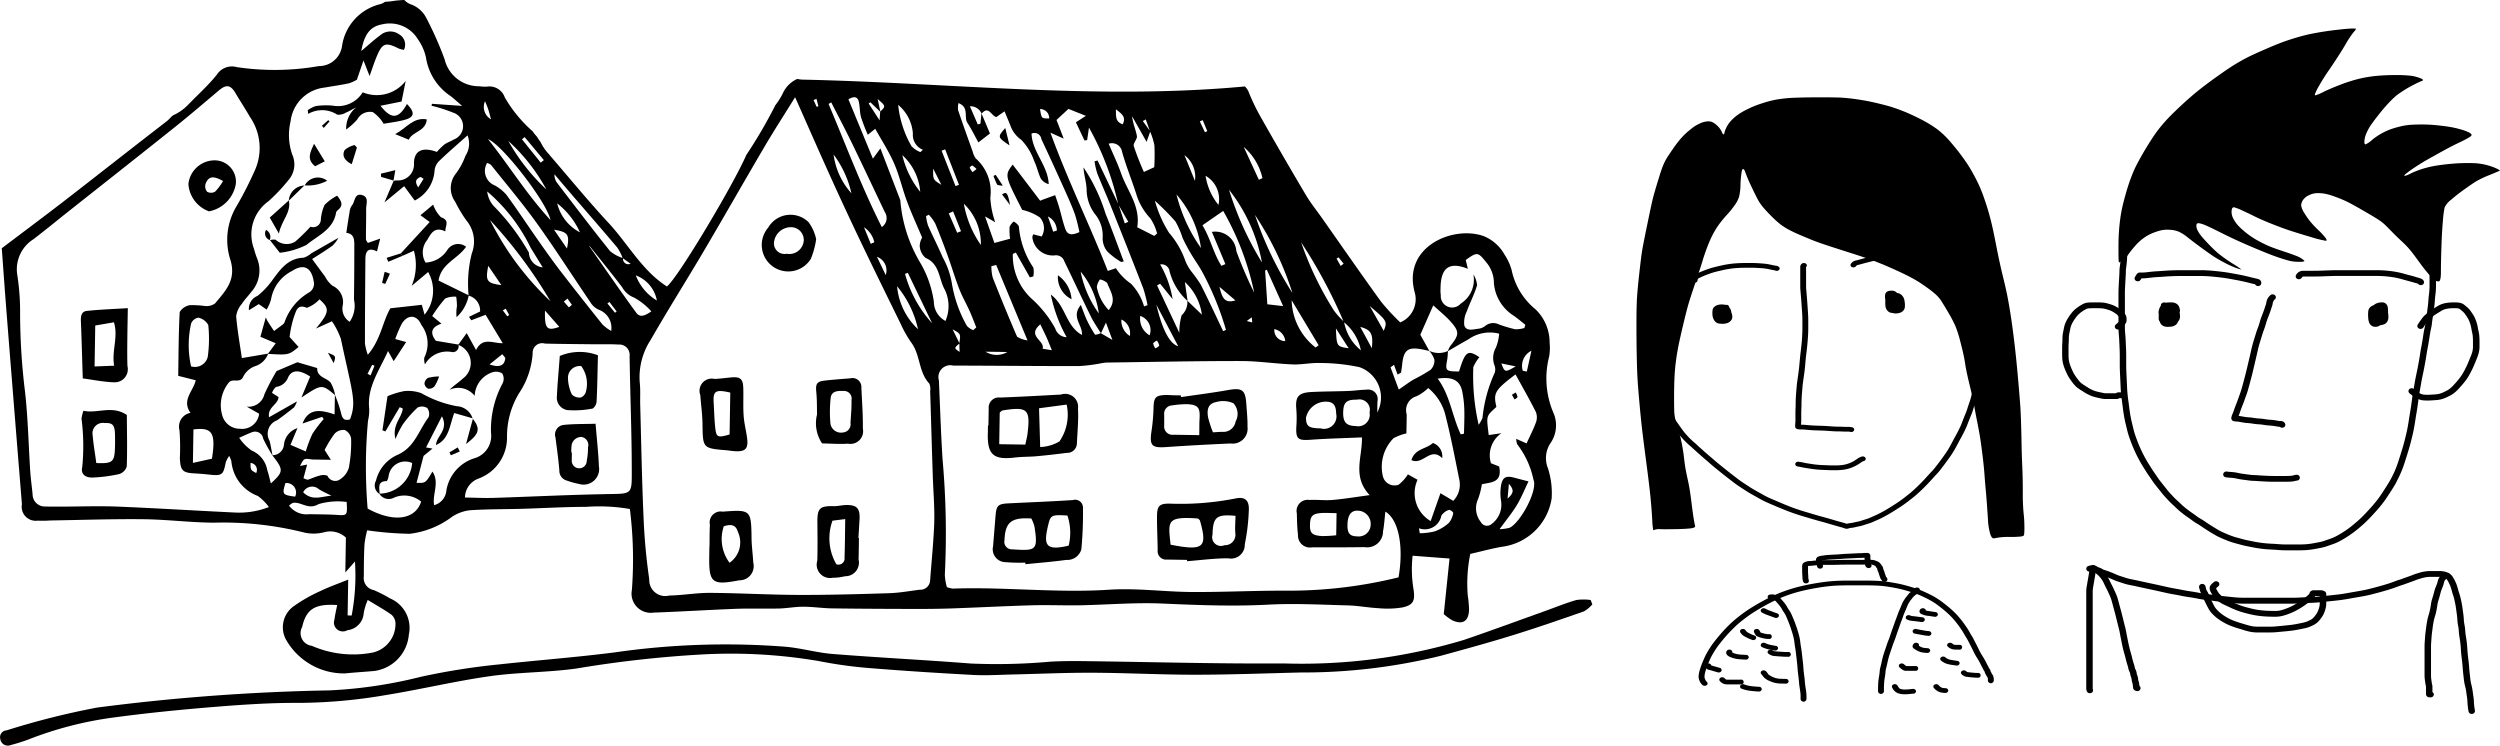
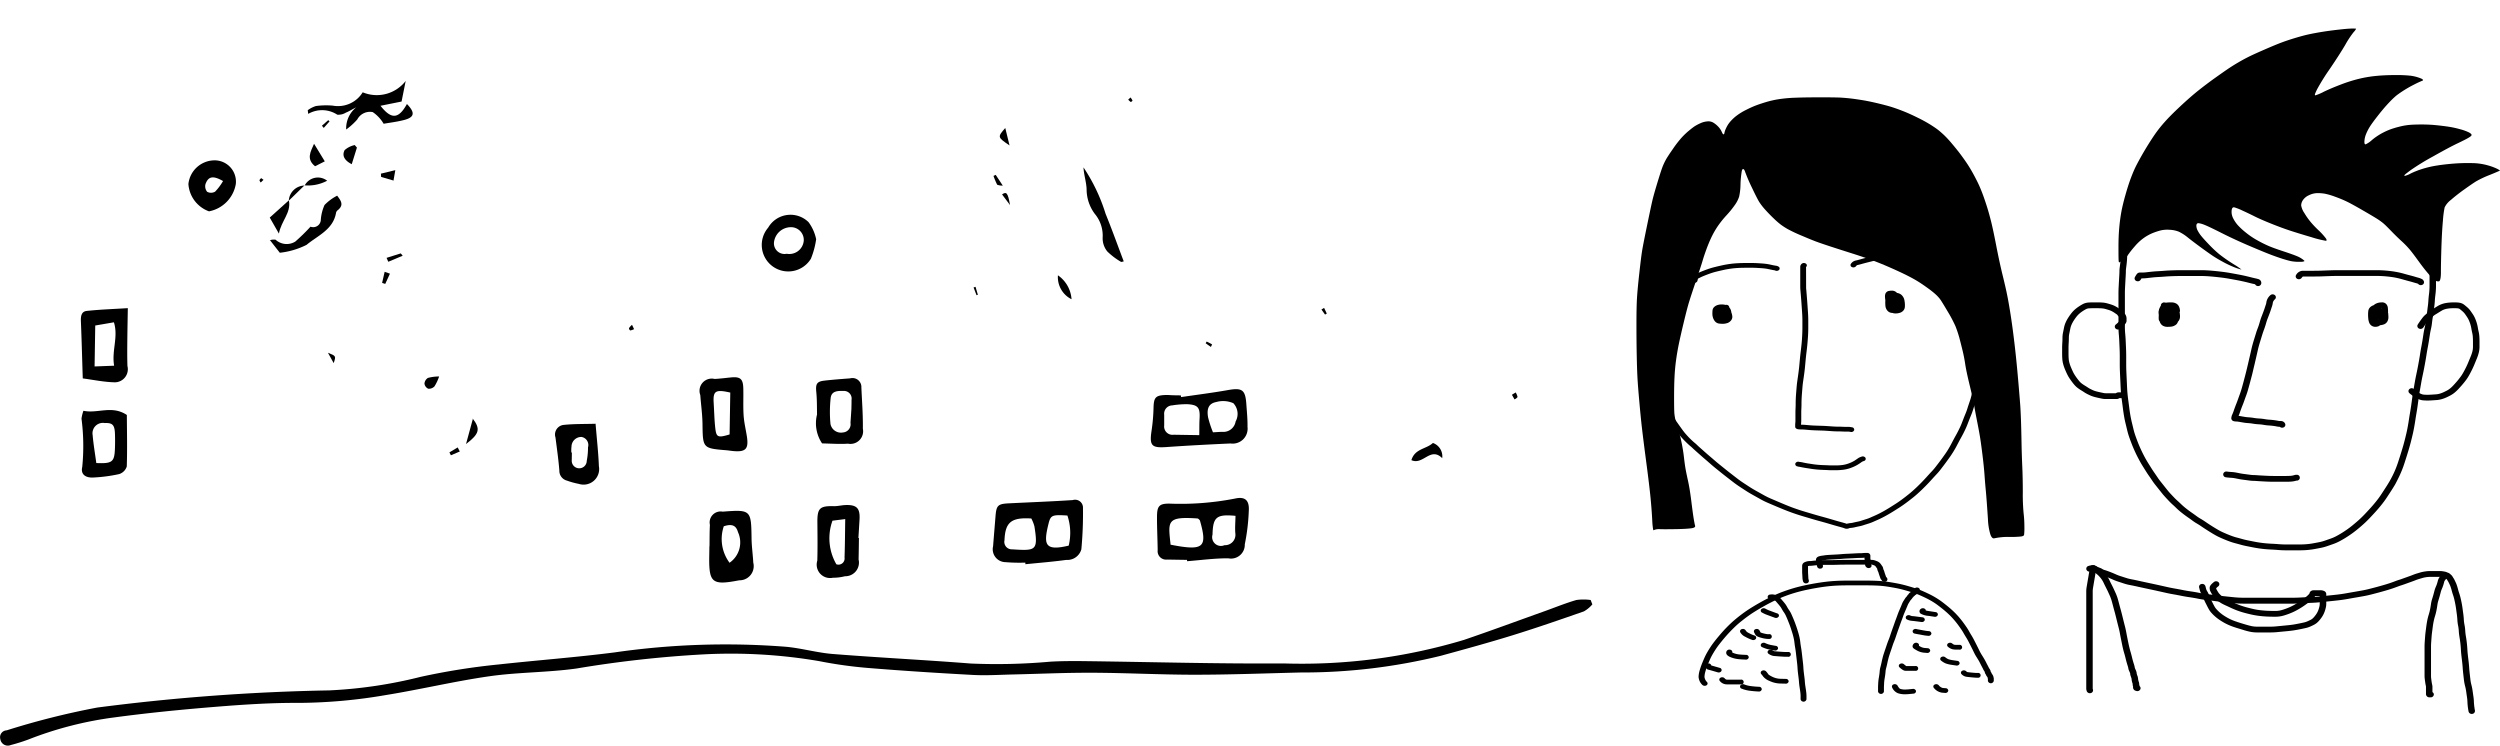
<svg xmlns="http://www.w3.org/2000/svg" width="288.975" height="86.189" viewBox="0 0 288.975 86.189">
  <g id="transforming-personal-asset-management" transform="translate(-77.211 -104.428)">
    <g id="noun-houses-2609992" transform="translate(77.211 104.428)">
      <g id="Group_2425" data-name="Group 2425" transform="translate(0 0)">
-         <path id="Path_7103" data-name="Path 7103" d="M181.773,79.124a3.618,3.618,0,0,0,.368-3.572,10.144,10.144,0,0,1-.478-6.526,6.3,6.3,0,0,0,.045-1.591,5.318,5.318,0,0,0-1.621-3.824,7.941,7.941,0,0,1-2.769-4.541,6.128,6.128,0,0,0-.806-1.768,4.837,4.837,0,0,0-2.477-2.18c-3.572-1.223-9.334,1.283-7.928,6.491a2.9,2.9,0,0,1-1.665,3.5,25.989,25.989,0,0,1-2.22-2.4c-2.319-3.2-4.568-6.455-6.844-9.688-.611-.868-1.286-1.7-1.826-2.607q-2.623-4.423-5.158-8.9a24.076,24.076,0,0,1-1.465-3.016,1.708,1.708,0,0,0-.452-.662c-16.96,1.584-34.093-.425-51.132-.789-.218,0-.407-.051-.612-.074a3.331,3.331,0,0,0-1.692,1.731,8.414,8.414,0,0,1-.868,1.354c-.018.037-.027.077-.046.113a55.934,55.934,0,0,1-3.274,5.589c-1.475,3.41-7.88,14.166-9.176,15.2-2.879-1.844-4.483-4.911-6.748-7.35-2.284-2.458-4.411-5.062-6.826-7.857l.012,0a5.7,5.7,0,0,1-1.046-1.491,6.788,6.788,0,0,1-.415-.614,5.546,5.546,0,0,1-.5-.628,15.627,15.627,0,0,1-3.22-3.921,1.877,1.877,0,0,0-2.055-1.243A4.256,4.256,0,0,1,58,37.817a4.063,4.063,0,0,1-4.023-3.129,40.12,40.12,0,0,0-2.15-4.834,3.216,3.216,0,0,0-1.647-1.466,1.887,1.887,0,0,1-.853-.54c-.086,0-.172,0-.258.008-.264.018-.526.043-.789.069l-.173.029a8.452,8.452,0,0,1-1.007.1,1.783,1.783,0,0,1-.595.284,5.848,5.848,0,0,0-4.382,4.83,2.686,2.686,0,0,1-2.678,2.319,29.576,29.576,0,0,1-9.492.118,2.063,2.063,0,0,0-2.291.863c-.931,1.18-2.072,2.194-3.284,3.444l0-.01a5.286,5.286,0,0,1-1.747,1.255c-.052.032-.091.075-.145.105-.1.084-.174.183-.271.266a2.625,2.625,0,0,1-.385.357c-.155.119-.307.24-.462.359l-.086.067c-3.746,2.887-7.459,5.818-11.2,8.712C7.65,52.9,5.188,54.731,2.793,56.543c.2,2.737.388,5.384.6,8.029q.852,10.779,1.729,21.557a1.619,1.619,0,0,0,1.829,1.9,10.954,10.954,0,0,0,1.41-.018c3.6-.057,7.2-.185,10.8-.146,2.713.03,5.424.38,8.137.4a38.357,38.357,0,0,1,10.52,1.155,4.918,4.918,0,0,0,2.279-.06,2.646,2.646,0,0,1,2.473.627c-.019,1.183-.04,2.468-.065,4.031l1.112-1.268A24.572,24.572,0,0,1,43.234,99l-.464-.017c.023-1.4.045-2.8.066-4.138-1.171.475-2.2.831-3.18,1.306a18.121,18.121,0,0,0-3.069,1.736,2.988,2.988,0,0,0-.839,4.068,7.7,7.7,0,0,0,6.736,3.733c1.115-.117,2.235-.181,3.352-.279a4.627,4.627,0,0,0,4.01-4.2,3.7,3.7,0,0,0-2.192-4.2,14.923,14.923,0,0,0-1.881-.96A1.4,1.4,0,0,1,44.64,94.5c.009-1.242.007-2.486.079-3.725a10.941,10.941,0,0,1,.311-1.626,39.267,39.267,0,0,0,4.911.4,10.061,10.061,0,0,0,4.879-1.952A4.7,4.7,0,0,1,56.9,86.83c1.99-.14,3.991-.11,5.987-.168,2.479-.072,4.958-.226,7.437-.225a20.852,20.852,0,0,1,5.071.247,46.729,46.729,0,0,1,.232,9.361,2.219,2.219,0,0,0,2.519,2.613c3.181-.111,6.358-.318,9.538-.437,1.646-.062,3.3.005,4.945-.035.937-.023,1.871-.208,2.806-.206,1.115,0,2.229.176,3.345.191,3.19.045,6.381.057,9.571.065,1.41,0,2.821-.009,4.23-.059,3.112-.11,6.223-.275,9.336-.363,1.828-.052,3.66.033,5.489,0,3.192-.059,6.392-.343,9.573-.2,4.078.18,8.137.341,12.224.124,3.057-.162,6.135.01,9.2.09,1.173.031,2.34.262,3.514.321a10.706,10.706,0,0,0,2.782-.088c1.258-.275,1.472-.775,1.283-2.066a14.125,14.125,0,0,1-.11-3.911l4.268.324c-.216,2.076-.439,4.221-.668,6.421a5.935,5.935,0,0,0,.986.722c1.217.559,1.919.094,1.936-1.277a12.307,12.307,0,0,0-.147-1.585,17.128,17.128,0,0,1,.29-4.814c1.376-.312,2.568-.65,3.784-.844a6.65,6.65,0,0,0,5.622-5.572,9.338,9.338,0,0,0-.427-3.478A3.138,3.138,0,0,1,181.773,79.124Zm-2.168-10.735-.53,2.406-.47-.09a1.947,1.947,0,0,1,1-2.315Zm-7.348-9.475-.245-1.01c1.38-1,1.413-.909,2.427.328a3.708,3.708,0,0,1,.83,2.357,4.94,4.94,0,0,0,2.327,3.778c.452.317.872.679,1.306,1.02l-.114.375a3.4,3.4,0,0,1-1.068.146,16.291,16.291,0,0,1-1.856-.554,1.485,1.485,0,0,0-1.643.2,1.548,1.548,0,0,1-.822.3c-.569.075-1.323.309-1.551-.391a2.813,2.813,0,0,1,.279-1.6c.369-1.024.891-2,1.195-3.039a2.688,2.688,0,0,0-.425-1.253,3.272,3.272,0,0,1-1.467,3.375,1.315,1.315,0,0,1-2.3-.968,3.823,3.823,0,0,1-.032-.706c.009-1.889.535-3.417,3.157-2.352ZM177.79,70.2c-1.257.714-1.257.714-1.663-.344l1.663.344Zm-9.531-7.055c.741.682,1.421,1.214,1.985,1.849,1.062,1.194,1.028,1.55,0,2.828a2.944,2.944,0,0,0-.3.6A2.524,2.524,0,0,1,167.8,68.4l-1.039-1.86Zm-4.537,6.875.413,1.128.4-.227c.044-.317.1-.633.13-.952.173-1.668.668-2.048,2.285-1.738.283.054.563.121.844.182a2.736,2.736,0,0,1,.6,1.026,1.521,1.521,0,0,1-.444,1.155A18.441,18.441,0,0,1,166,71.707c-.55.33-1.065.718-1.729,1.17l-.952-2.573Zm-1.188-3.931-1.618-2.868c2.016,1.72,2.055,1.794,1.618,2.868ZM161.158,68.1l-1.339-2.468C161.06,65.972,161.345,66.414,161.158,68.1Zm-1.267.236a5.451,5.451,0,0,1-1.934-3.226,5.612,5.612,0,0,1,1.934,3.226Zm-1.409-.23c-1.39-.211-1.39-.211-1.476-2.3Zm-1.166-10.51.581.73-.338.266-.476-.843Zm.56,7.381a9.456,9.456,0,0,1-1.1-1.236,37.651,37.651,0,0,1-3.786-7.876,58.013,58.013,0,0,1,4.886,9.112Zm-2.865,2.78-.351.261a7.122,7.122,0,0,1-2.769-5.462l3.119,5.2Zm-7.361-15.066a36.008,36.008,0,0,1,4.332,9.031,41.054,41.054,0,0,1-4.332-9.031Zm3.5,14.586a1.263,1.263,0,0,1-1.261-1.386,1.561,1.561,0,0,1,1.261,1.386Zm-2.072-4.257-.255-3.9.192-.1,1.892,4.209Zm-.563-14.583-.413.193-1.753-3.8a6.7,6.7,0,0,1,2.166,3.607Zm-.057,9.748a37.153,37.153,0,0,1-3.811-8.41,19.3,19.3,0,0,1,3.811,8.41Zm-.89,3.5a47.216,47.216,0,0,1-2.069-4.805,2.445,2.445,0,0,0-2.83-2.227l1.562,3.722-.46.2c-.917-1.433-1.259-3.156-2.192-4.689l2.4-1.659a32.506,32.506,0,0,1,3.587,9.462Zm-.233,3.436-.633-.167.579-.432Zm-1.949-2.554c-1.369.429-1.542-.477-1.854-1.573ZM143.43,51.536a7.026,7.026,0,0,1-1.49-3.366,3.1,3.1,0,0,1,1.49,3.366Zm-1.822-9.8.531,1.272-.274.127-.587-1.251Zm-.9,7.011L139.5,45.781a3.134,3.134,0,0,1,1.212,2.969Zm.7,7.77a18.357,18.357,0,0,1-2.829-6.186,11.9,11.9,0,0,1,2.829,6.186Zm-2.95-3.064a9.6,9.6,0,0,1,.82,1.887c.287.615.607,1.216.95,1.8.472.8,1.038,1.559,1.46,2.387a34.2,34.2,0,0,1,2.611,6.452l-.324.146c-.857-1.789-1.69-3.591-2.584-5.361a15.272,15.272,0,0,0-1.089-1.531,5.573,5.573,0,0,1-.678-1.175,10.107,10.107,0,0,0-1.911-3.309,14.167,14.167,0,0,1-1.637-3.7,28.134,28.134,0,0,1,2.382,2.4Zm-2.209,9.617,2.529,4.8c-1.023-.283-1.875-2.041-2.529-4.8Zm.337,4.731a1.041,1.041,0,0,1-.465.31,2.268,2.268,0,0,1-.248-.57,1.381,1.381,0,0,1,.433-.327,1.363,1.363,0,0,1,.281.587Zm-.253-6.956.348-.206,1.45,1.786a11.811,11.811,0,0,0-1.44-4.009.927.927,0,0,1,1.087.794,6.968,6.968,0,0,0,2.056,3.406,2.063,2.063,0,0,1-.665,1.679,7.456,7.456,0,0,0-.264,2.021Zm3.214-.4a6.268,6.268,0,0,1,1.969,3.775l-1.656-1.59Zm-4.52-18.79.465,1.3-.808-1.113Zm.093,2.591.417-1.168a7.548,7.548,0,0,1,.489,1.565,23.332,23.332,0,0,1-.018,2.533l-1.2.551a32.145,32.145,0,0,1-1.17-3c-.093-.322.428-.8.365-1.156-.131-.733-.465-1.43-.552-2.276l1.673,2.951Zm-2.757-2.03c-.85-.286-.779-.875-.785-1.739.68.554,1.208.867.785,1.739Zm-.076,3.179c.459,1.631,1.1,3.21,1.624,4.825a7.16,7.16,0,0,0,1.65,2.875,5.65,5.65,0,0,1,.775,1.744l-.324.279-1.972-1c.4-2.449-1.157-4.206-1.864-6.228-.4-1.146-.935-2.246-1.434-3.426a1.178,1.178,0,0,1,1.545.927Zm.723,8.092-.41.185-.688-2.081,1.1,1.9Zm-8.3-11.77,1.38-1.283,2.013.806-1.151.745.991,2.1.308-.043.211-1.446a32.816,32.816,0,0,1,3.361,8.772L129.454,46.4l-.351.094a9.127,9.127,0,0,0,.31,1.373c.448,1.155.967,2.283,1.426,3.434,1.312,3.289,2.621,6.58,3.9,9.883a15.859,15.859,0,0,1,.491,1.935l-.4.147a6.329,6.329,0,0,0-1.512-2.627,6.368,6.368,0,0,1-1.744-1.789l-.936.316c-2.065-5.28-4.575-10.342-6.631-15.983l1.533.687-.825-2.147ZM135.47,66.605a2.189,2.189,0,0,1-1.075-2.237,1.727,1.727,0,0,1,1.075,2.237Zm-2.286.075a2.077,2.077,0,0,1-.974-1.9,1.738,1.738,0,0,1,.974,1.9Zm-2.441-2.986a5.271,5.271,0,0,1-1.374-2.677,1.865,1.865,0,0,1,.364-.869,1.772,1.772,0,0,1,.835.409c.346.965,1.158,1.942.175,3.137Zm.43,3.45-1.323-.774.573-1.234.749,2.009ZM129.6,64.071a12.166,12.166,0,0,1-2.1-4.831,9.573,9.573,0,0,1,2.1,4.831Zm-5.738-22.533c-.888.007-.888.007-1.058-1.085a1.042,1.042,0,0,1,1.058,1.085Zm-7.827-.589-.118,1.2-.31.083-.909-2.1a1.387,1.387,0,0,1,1.338.822Zm-2.66-1.185c1.275.485.6,1.627,1.036,2.286.452.68.807,1.426,1.268,2.258l1.337-1.03-.973-2.317.014.02c.811-.971,1.118.283,1.7.394l.947-.658c.268.648.494,1.175.7,1.708a3.361,3.361,0,0,0,1.234,1.585,6.71,6.71,0,0,1,1.507,2.492c.31.63.441,1.347.746,1.98a1.587,1.587,0,0,0,.918.652c-.086-2.164-1.908-3.72-1.988-5.84a.8.8,0,0,1,1.134.62c.929,1.976,1.833,3.964,2.729,5.955.411.914.822,1.831,1.162,2.772a20.128,20.128,0,0,1,.511,2.035c-.791.364-1.35.39-1.617-.336-.3-.82-.477-1.684-.723-2.525-.139-.475-.308-.94-.464-1.41-.46.167-.92.333-1.379.5-.109.04-.214.089-.349.147l-3.181-4.179c-.933,1.245-.93,1.256,1.1,5.232a6.011,6.011,0,0,1,2.037.872,1.854,1.854,0,0,1,.212,2.208l-.975-.253a.976.976,0,0,0-.1.364,2.38,2.38,0,0,0,2.634,2.067,1,1,0,0,1,1.064.694c1.033,2.123,2.026,4.265,3.069,6.383.328.666.76,1.281,1.146,1.918l0,0a2.15,2.15,0,0,1-.661.183,14.214,14.214,0,0,1-.947-1.684c-.239-.5-.412-1.032-.7-1.761-1.174,1.413.231,2.3.128,3.47-1.878-1.029-1.863-3.388-3.6-4.669a16.833,16.833,0,0,0,1.833,4.927,1.413,1.413,0,0,1-1.318-1,12.956,12.956,0,0,0-2.8-3.509,6.8,6.8,0,0,1-2.106-5.11l.349-.167,1.62,2.871.4-.111a2.6,2.6,0,0,0,0-1.023,10.013,10.013,0,0,1-1.673-4.782,1.552,1.552,0,0,0-.594-.535,1.686,1.686,0,0,0-.477.617,7.831,7.831,0,0,0,.053,1.37l-1.805.487-1.086-3.07,1.181.675a9.964,9.964,0,0,1-.569-2.844,5.118,5.118,0,0,0-1.668-4.516,2.037,2.037,0,0,1-.361-.782c-.577-1.6-1.152-3.21-1.7-4.823a2.63,2.63,0,0,1,.045-.8Zm11.378,14.73-.424.134-.616-1.76A1.873,1.873,0,0,1,124.753,54.494Zm-1.915,10.842c.287.6.514,1.047.72,1.507.184.411.346.832.615,1.486l-1.071-.171c.3-.966-1.883-1.445-.265-2.822Zm-5.5-5.4a5.156,5.156,0,0,1-.155-1.322l.554-.136,3.623,8.719a3.163,3.163,0,0,1-1.208-.432Q118.691,63.378,117.34,59.94Zm1.692,8.6A2.443,2.443,0,0,1,116.5,68.5ZM115.97,56.171A11.879,11.879,0,0,1,114,51.4a6.406,6.406,0,0,1,1.967,4.773Zm-1.3-8.939a.54.54,0,0,1,.3-.255,2.543,2.543,0,0,1,.5.413l-.465.357a2.743,2.743,0,0,1-.334-.516Zm-2.834-2.123,1.6,4.1-.4.153-1.61-4.092Zm1.841,9.461-.448.184-.972-2.237.5-.236.915,2.29Zm-3.216-7.228.94,1.867c-.977-.6-.977-.6-.94-1.867Zm-.508,5.326a5.3,5.3,0,0,1,.737,1.011c.52,1.24,1,2.5,1.456,3.766s.841,2.562,1.327,3.817c.335.864.806,1.675,1.188,2.522.282.626.519,1.272.776,1.909l-.351.312a1.842,1.842,0,0,1-.742-.5,14.833,14.833,0,0,1-1.733-4.921,9.241,9.241,0,0,0-1.048-2.974c-.531-1.243-1.152-2.447-1.7-3.684a5.343,5.343,0,0,1-.232-1.1ZM113.478,67.5,112.7,65.92c.936.5.942.508.782,1.577Zm.031,1.028c-.645-.437-.647-.448-.032-.967Zm-5.4-25.261a1.854,1.854,0,0,0,1.156,1.893l-.291.267a2.739,2.739,0,0,1-1.031-.687,11.966,11.966,0,0,1-1.535-4.77,4.761,4.761,0,0,1,1.7,3.3Zm.848,6.754a10.558,10.558,0,0,1-2.067-4.238,6.425,6.425,0,0,1,2.067,4.238Zm-4.612-9.282-.313-1.451c.946.825.951.839.313,1.451Zm-1.153-1.071,1.137,1.087,0,0c-.015.224-.031.447-.07,1.009l-1.265-1.957Zm-1.326-.024c.126.575.094,1.189.25,1.753a21.119,21.119,0,0,0,.782,2.03l.859-.693c.761,1.378,1.6,2.661,2.2,4.046s.938,2.915,1.472,4.349c.508,1.367,1.122,2.694,1.75,4.183a2.05,2.05,0,0,0-.282.975,1.974,1.974,0,0,0,.679,1.373c1.649.7,1.519,2.409,2.2,3.635a4.343,4.343,0,0,1,.1,3.653,2.521,2.521,0,0,1-1.344-2.233,12.415,12.415,0,0,0-1.542-4.448,16.627,16.627,0,0,1-2.328-7.188.5.5,0,0,0-.037-.173c-.731-1.9-1.463-3.807-2.27-5.906l-.869,1.188-2.829-6.858c.7-.421,1.078-.282,1.209.315ZM107.2,59.505l.324-.123,2.807,5.831a13.924,13.924,0,0,1-3.131-5.707Zm1.5,6.394a7.7,7.7,0,0,1-2.416-4.961A11.665,11.665,0,0,1,108.7,65.9ZM98.669,39.681c.8,1.563,1.617,3.114,2.383,4.691,1.288,2.653,2.54,5.322,3.808,7.984a1.249,1.249,0,0,1-.345,1.739c-2.359-4.68-4.155-9.5-6.152-14.232Zm6.3,19.964-1.014-2.114a1.677,1.677,0,0,1,1.014,2.114Zm-1.321-3.8-.407.191-.781-1.917a2.78,2.78,0,0,1,1.188,1.726ZM101,50.185a8.273,8.273,0,0,1-2.056-4.467A11.617,11.617,0,0,1,101,50.185ZM96.964,39.275l.223.849-.2.073-.361-.782ZM78.516,62.587a5.785,5.785,0,0,1-2.436-2.907,3.828,3.828,0,0,1,2.436,2.907Zm-3.039-4.255a.616.616,0,0,1-.876-.62ZM68.641,50.3c1.769,2.053,3.554,4.094,5.3,6.166a5.6,5.6,0,0,1,.614,1.2A4.281,4.281,0,0,1,73.1,56.87c-2.068-2.576-4.065-5.208-6.076-7.829a1.568,1.568,0,0,1-.347-1.048c.654.768,1.3,1.539,1.963,2.3Zm4.595,15.8a4.8,4.8,0,0,1-1-.738q-2.489-3.1-4.913-6.242c-.894-1.164-1.739-2.366-2.582-3.568-1.214-1.731-2.379-3.5-3.625-5.2a4.931,4.931,0,0,0-1.329-1.069,1.8,1.8,0,0,1-.9-2.592,1.211,1.211,0,0,1,.449.211c1.79,2.249,3.652,4.446,5.325,6.78,2.127,2.967,4.091,6.051,6.149,9.067a2.189,2.189,0,0,0,1,.905A2.223,2.223,0,0,1,73.236,66.1ZM72.8,62.925l.228-.176.838,1.1L73.674,64Zm-4.108.159-.34.3-.593-.676.426-.347Zm-7.983.633.337-.193.4.742-.229.14Zm.291,5.5c-.1,1.015-.808,1.1-1.826.756l1.471-1.187ZM59.226,53.277a54.413,54.413,0,0,1,6.983,9.388,33.41,33.41,0,0,1-6.983-9.388Zm-.2,5.3,1.516,2.228C58.87,60.58,58.674,60.344,59.026,58.582Zm-.126-8.6a20.026,20.026,0,0,1,5.03,6.514l1.393,2.264a1.775,1.775,0,0,1-1.6-1.711,25.85,25.85,0,0,0-4.1-5.413A3.13,3.13,0,0,1,58.9,49.98Zm6.684,13.768,1.655,1.886c-1.429.506-1.709.243-1.655-1.886Zm1.407-12.394a8.939,8.939,0,0,1,2.637,3.354,5.144,5.144,0,0,1-2.637-3.354Zm1.133,5.227L66.629,54.4c1.615.262,1.828.561,1.494,2.184ZM63.232,43.694l2.222,2.662-.362.293-2.17-2.7Zm2.51,6.053a23.257,23.257,0,0,1-4.4-5.609,21.275,21.275,0,0,1,4.4,5.609Zm.48,3.545C63.437,50.271,61.5,47.08,59,43.932c1.657.64,6.84,7.347,7.219,9.36ZM58.654,39.544c.123.313.262.622.367.941.123.376.215.763.322,1.151A1.634,1.634,0,0,1,58.654,39.544Zm-.571,24.308-1.286.622.269.392,1.654-.631,1.98,3.282c-1.134.037-2.315-.756-3.085.79l-1.079-1.954-.961,1.323-2.611-.436c-.6-.8-.678-1.532.651-1.982l-1.069-.878a15.687,15.687,0,0,1,1.5-2.026,2.585,2.585,0,0,1,1.274-.207,7.709,7.709,0,0,1,.086,1.111,4.4,4.4,0,0,0-.043,1.25,4.585,4.585,0,0,0,1.4-2.487,1.783,1.783,0,0,1,1.318,1.83ZM29.451,87.077c-4.422-.212-8.841-.49-13.265-.67-2.119-.086-4.244-.007-6.366,0-.65,0-1.3.013-1.951-.014a1.41,1.41,0,0,1-1.513-1.405c-.083-.882-.213-1.76-.271-2.644-.2-3.061-.26-6.137-.6-9.181a74.648,74.648,0,0,1-.573-9.348,27.4,27.4,0,0,0-.333-4.228,4.108,4.108,0,0,1,1.882-4.092c1.359-1.04,2.681-2.13,4.023-3.193,4.122-3.264,8.256-6.513,12.364-9.8,1.7-1.356,3.349-2.772,5.009-4.176.887-.751,1.377-.683,1.955.295.539.912,1.128,1.8,1.651,2.717a6.325,6.325,0,0,1,.514,6.354,42.762,42.762,0,0,1-2.182,4.225,7.556,7.556,0,0,0-.556,6.032c.668,2.312-.623,3.554-1.8,4.98a1.7,1.7,0,0,1-1.139.293,11.012,11.012,0,0,0-1.757-.1,1.683,1.683,0,0,0-1.182.793c-.134,2.45-.132,4.908-.172,7.376l2.026.514c-.3,1.288-1.657,2.285-.608,3.767a1.616,1.616,0,0,0-1.273,2.012,25.056,25.056,0,0,1,.044,3.185c.058,1.5.313,1.731,1.774,1.805.53.027,1.059.073,1.587.13,1.528.166,1.659.068,1.951-1.449a3.856,3.856,0,0,1,.384-.705,2.724,2.724,0,0,1,.258.612,4.716,4.716,0,0,0,3.054,4.011,5.867,5.867,0,0,1,1.285,1.284,9.487,9.487,0,0,1-4.222.616Zm-2.364-6.21-2.2.489c.025-1.558.043-2.712.062-3.868C27.121,77.212,27.561,77.872,27.087,80.867ZM24.674,70.2a11.264,11.264,0,0,1,.012-4.975,1.108,1.108,0,0,1,.829-.658,1.742,1.742,0,0,1,1.148.85,15.171,15.171,0,0,1-.061,3.679,1.527,1.527,0,0,1-1.929,1.1Zm6.871,11.158a.807.807,0,0,1,.655,1.169C31.55,82.18,31.55,82.18,31.546,81.353ZM33.9,83.735c-.154-.577-.253-1.069-.416-1.539A3.012,3.012,0,0,0,31.7,79.937a5.531,5.531,0,0,1-1.466-1.487c.623-.272,1.019-.467,1.431-.62a.949.949,0,0,1,1.343.721,17.879,17.879,0,0,0,1.062,1.919h-.01c1.325,1.685,1.325,1.89-.166,3.265Zm-.212-7.654c-.209-1.166,1.043-1.459,1.1-2.338l-.756-.478a1.61,1.61,0,0,1,.46-.693,1.7,1.7,0,0,0,1.383-1.065c.424-.964,1.336-.935,2.564-.135L37.427,73.8c2.343-1.556,2.357-1.561,3.871-.3-.011.689-.022,1.38-.036,2.253-1.576-.538-3-.782-3.705,1.049l2.266-.77.18.258A14.411,14.411,0,0,0,38.7,78a14.16,14.16,0,0,0-.766,2.032l-1.771-.763.806-1.934A2.251,2.251,0,0,0,35.415,79.2a1.325,1.325,0,0,1-1.331,1.264c-.111-.555-.192-1.118-.34-1.663a1.657,1.657,0,0,1,.867-2.37c.675-.471,1.323-.982,1.968-1.494a2.647,2.647,0,0,0,.33-.688l-3.224,1.829Zm1.894,7.608A1.095,1.095,0,0,1,36.7,85.256C35.223,85.052,35.186,85,35.579,83.689Zm5.936,3.676c-1.055-.064-2.114-.057-3.171-.084A2.535,2.535,0,0,1,36,86.3a1.51,1.51,0,0,1,.457-.329c.971-.138,1.771.862,2.957.147a7.91,7.91,0,0,1,3.245-.25c.091,1.578.073,1.575-1.142,1.5Zm-3.884-2.611a1.143,1.143,0,0,1,1.8-.367c.446.278.933.492,1.462.766C39.812,85.2,38.7,85.811,37.632,84.753Zm5.288-2.877a2.4,2.4,0,0,1-.989,1.353.964.964,0,0,1-1.491-.391,1.406,1.406,0,0,0-.954,0c-.451.106-.876.32-1.321.461a1.422,1.422,0,0,1-.5-.182l.424-1.569-.82.158c.446-.89.446-.89,1.4-.746l2.161.035-.722-1.134a13.214,13.214,0,0,1,1.154-1.882,1.389,1.389,0,0,1,1.172-.427,1.322,1.322,0,0,1,.738,1,15.742,15.742,0,0,1-.258,3.331Zm.126-5.554c-.664.2-.9-.087-1.039-.747a16.114,16.114,0,0,0-.7-2.07l.015.012a4.708,4.708,0,0,0-.506-1.427c-.472-.6-1.6-.609-1.566-1.7l-2.292-.672-2.4,1.019a25.977,25.977,0,0,0-1.409,2.687A1.883,1.883,0,0,1,31.1,74.85l1.442.823a1.981,1.981,0,0,1-2.221,1.735,2.094,2.094,0,0,1-2.013-1.452,4.162,4.162,0,0,1,.7-3.851c.462-.623,1.349.153,1.721-.767a2.442,2.442,0,0,1,1.415-1.185,2.372,2.372,0,0,0,1.434-1.4c2.373.14,2.378.138,3.525-.8L36.062,66.8a12,12,0,0,1,.536-2.422c.208-.475.32-1.455,1.452-.947a3.666,3.666,0,0,0,1.467-.983c1.192,1.065,1.175,1.467-.407,3.375l1.849-.84a8.976,8.976,0,0,1,1.028,2.025c1.379,6.492,1.825,7.257,1.059,9.313Zm2.043,20.873c1.09.666,1.951,1.143,2.75,1.709a1.408,1.408,0,0,1,.458.9,3.39,3.39,0,0,1-2.624,3.472,11.925,11.925,0,0,1-7.053-.783,1.471,1.471,0,0,1-1.108-2.169c.467-2.06,1.454-2.711,4.047-2.54-.109.573-.246,1.122-.313,1.679a1.027,1.027,0,0,0,1.485,1.232,2.126,2.126,0,0,0,1.9-2.009,7.182,7.182,0,0,1,.461-1.487Zm.028-41.275a1,1,0,0,1-.23-.4c-.006-1.183.031-2.365.023-3.548,0-.555.335-1.313-.418-1.56-.962-.314-.845.762-1.234,1.188a1.568,1.568,0,0,0-.265.763c-.141.8-.254,1.6-.377,2.4.891.1.926.769.925,1.43,0,2.1-.01,4.193-.04,6.289a3.2,3.2,0,0,1-.5,2.561,1.792,1.792,0,0,1-.808-1.834,2.065,2.065,0,0,0-1.163-2.324,3.24,3.24,0,0,1-.865-1.065c-.457-.609-.907-1.223-1.5-2.029.662-.43,1.538-.957,2.363-1.554a3.833,3.833,0,0,0,.678-.9l-3.121,1.781a2.549,2.549,0,0,1-.9.516c-2.006.077-2.852,1.607-3.881,2.949a8.95,8.95,0,0,1-1.46,1.471,1.592,1.592,0,0,0-.982,1.651L32.5,63l.906.63a4.637,4.637,0,0,0,.511-1.175,4.51,4.51,0,0,1,2.438-3.29c1.346-.871,2.227-.4,2.487,1.165a1.174,1.174,0,0,1-.571,1.345,6.434,6.434,0,0,0-2.763,3.334.689.689,0,0,1-.175.3c-.348.278-.712.536-1.07.8-.239-.361-.482-.719-.713-1.084-.087-.137-.146-.29-.241-.484l-.621,2.237,1.775.747-.891,1.2-3.027.514c-.234-1.624-.528-3.229-.658-4.847a2.752,2.752,0,0,1,.645-1.408c.318-.493.741-.918,1.1-1.39a3.736,3.736,0,0,0,.635-3.973,9.574,9.574,0,0,1-.319-1.013,4.7,4.7,0,0,1,1.676-5.5,20.966,20.966,0,0,0,2.289-2.42,2.761,2.761,0,0,0,.452-2.982,6.87,6.87,0,0,1-.188-3.834,4.44,4.44,0,0,1,3.967-3.906c.924-.168,1.858-.292,2.776-.486a4.4,4.4,0,0,0,.922-.419l.761-2.227.706,1.8c.326-.9.553-1.622.847-2.316.638-1.5,1.018-1.618,2.522-.859a3.314,3.314,0,0,0,.6.155,1.375,1.375,0,0,0-.557-1.8,1.756,1.756,0,0,0-2.15.085c-.751.552-1.439,1.189-2.224,1.847.354-1.979,1.069-2.857,2.44-3.088A3.79,3.79,0,0,1,50.9,32.4a5.78,5.78,0,0,1,.923,2.079,6.544,6.544,0,0,0,2.857,4.479c.36.282.7.592,1.329,1.131l-3.495-.243-.043.227a17.218,17.218,0,0,1,2.473.787,1.642,1.642,0,0,1,.082,3.119c-.348.217-.757.341-1.084.582a7.61,7.61,0,0,0-.855.848c-1.61-.584-2.61-.214-2.651,1.29a1.849,1.849,0,0,1-2.012,2l-.331.047-1.068,2.5,2.28-1.877,1.22,1.659a4.168,4.168,0,0,0,2.289-3.395,1.83,1.83,0,0,1,.458-1.1c1.044-1.013,2.153-1.959,3.355-3.035a2.567,2.567,0,0,1-.235,2.359,8.182,8.182,0,0,1-1.086,2.026,2.686,2.686,0,0,0-.1,3.29,16.261,16.261,0,0,0,1.269,2.128,3.811,3.811,0,0,1,.646,3.847,14.321,14.321,0,0,0-.37,4.831l-3.469-1.7c.3-1.987,2.225-2.489,3.179-3.91a1.479,1.479,0,0,0-2.154.354A3.17,3.17,0,0,1,51.778,58.2a2.282,2.282,0,0,1,.195-2.617c.45-.774.85-1.586,2.09-.985-.013-.651.559-1.264-.494-1.637a3.778,3.778,0,0,1-.911-1.462l-1.469,1.23,1.068.782-3.344,3.632.224.268,1.293-.583a6.177,6.177,0,0,1-.261,4.067l1.908-1.606a4.39,4.39,0,0,1-.413,4.933l-.321-1.139-3.63.4c-.912,1.55-1.107,3.63-2.611,5.373a6.7,6.7,0,0,1-.33-1.3c0-3.25.027-6.5.05-9.749.006-.866.277-1.418,1.342-.9l.372-1.481-1.42.5Zm6.431-7.4-.618.988c-.508-.784-.154-1.013.275-1.211ZM45.879,70.13l-.456,1.111-.352-.19.542-1.046Zm8.314,14.35a1.929,1.929,0,0,1-1.422,1.761c-.242-1.274.662-2.62-.2-3.882-.784,1.331-.784,1.331-1.833,1.3l.811-3.115,1.032-.844-.747-.132,1.836-3.6c.81,1.581-.64,2.268-.686,3.322,1.514-.656,1.552-2.215,2.108-3.7l2.119.61a2.029,2.029,0,0,0-1.828-1.4,13.113,13.113,0,0,1-4.1-1.506,4.425,4.425,0,0,0-1.984-.236,9.5,9.5,0,0,0-1.92.59l-.584,3.935.336.137,1.659-2.809.357.164c-.113,1.065-1.265,1.9-.845,3.517a11.943,11.943,0,0,1,.827-1.658,13.051,13.051,0,0,1,1.721-1.972,1.15,1.15,0,0,1,1.12.049,1.107,1.107,0,0,1,.147,1.084c-1.142,1.509-1.606,3.517-3.67,4.371a4.394,4.394,0,0,0-2.4,2.94,1.156,1.156,0,0,0,.407,1.541,1.273,1.273,0,0,0,1.7.413,3.046,3.046,0,0,1,3.114.468c-.678,2.115-3.208,2.445-6.185.807a58.348,58.348,0,0,1,.043-10.157,5.029,5.029,0,0,0,.137-1.406c-.259-2.47,1.146-4.353,2.179-6.65l.653,1.175,1.44-2.213-1.26-.347a13.744,13.744,0,0,1,.744-1.745c.671-1.13,1.757-1.107,2.263.1a3.592,3.592,0,0,1,.345,3.8,2.04,2.04,0,0,0,.079.773,2.942,2.942,0,0,1,3.057-1.436.672.672,0,0,0,.823-.81,2.239,2.239,0,0,1,.462,3.918c-.453.432-1,.763-1.5,1.269a2.4,2.4,0,0,1,2.909.7,2.991,2.991,0,0,1,2.078-2.736,1.374,1.374,0,0,1,1.108.145,1.218,1.218,0,0,1,.049,1.127,11.242,11.242,0,0,0-1.349,5.722,2.69,2.69,0,0,1-1.937,2.96,4.7,4.7,0,0,0-3.211,3.659ZM50.231,81.37a3.852,3.852,0,0,1-3.771,3.541c.016-.628-.316-1.447.843-1.454a1.578,1.578,0,0,0,.209-.6,1.934,1.934,0,0,1,2.719-1.488Zm22.417,3.595c-4.35.074-8.7.3-13.045.435-1.055.033-2.113-.026-3.271-.045a2.37,2.37,0,0,1,1.561-2.186,5.026,5.026,0,0,0,3.3-4.79,9.622,9.622,0,0,1,1.376-5.052,9.4,9.4,0,0,0,1.59-4.637,1.1,1.1,0,0,1,1.419-1.127c1.887.048,3.775.058,5.662.08.944.011,1.89-.029,2.831.032A1.194,1.194,0,0,1,75.364,69c.058,4.3.24,8.605.249,12.908.007,3.184.14,3-2.965,3.053Zm3.479-20.975c-1.835-2.508-3.595-5.071-5.379-7.616a.249.249,0,0,1-.025-.112c1.264,1.59,2.548,3.165,3.777,4.781a2.646,2.646,0,0,0,1.378,1.2,7.534,7.534,0,0,1,2,1.6c-.653.42-1.266.811-1.754.145ZM110.1,94.964a1.133,1.133,0,0,1-1.208,1.051c-1.172.146-2.343.363-3.519.4-3.484.111-6.97.21-10.454.2-3.416-.012-6.83-.215-10.246-.237-1.575-.01-3.151.281-4.729.308a1.843,1.843,0,0,1-2.307-1.868,68.445,68.445,0,0,1-.663-7.213c-.191-4.308-.265-8.621-.383-12.932-.024-.886.042-1.782-.059-2.659a7.913,7.913,0,0,1,1.268-4.882c1.987-3.468,4.127-6.849,6.158-10.293,2.365-4.01,4.663-8.058,7.022-12.071,1.067-1.814,2.212-3.582,3.514-5.684,1.467,3.3,2.742,6.213,4.051,9.109q1.606,3.552,3.281,7.072c1.6,3.352,3.238,6.69,4.876,10.025a13.271,13.271,0,0,0,1.218,2.155c1.07,1.422.825,3.4,2.086,4.741a1.561,1.561,0,0,1,.1.866c.1,3.245.193,6.489.3,9.734.058,1.829.223,3.66.171,5.484C110.5,90.5,110.261,92.732,110.1,94.964Zm54.151-.382a52.861,52.861,0,0,1-12.909,1.542c-3.66-.018-7.322.175-10.982.153-3.188-.019-6.391-.472-9.557-.265-6.041.4-12.056-.34-18.083-.127a3.228,3.228,0,0,1-.682-.169,6.057,6.057,0,0,1-.236-1.449,96.067,96.067,0,0,0-.258-13.254c-.2-3.06-.291-6.128-.429-9.193a1.368,1.368,0,0,1,1.652-1.713c4.839.009,9.677.062,14.516.058a19.1,19.1,0,0,0,2.458-.3,6.11,6.11,0,0,1,.7-.107c5.193-.071,10.386-.182,15.579-.178,2,0,4,.314,6,.392,1.052.041,2.115-.21,3.166-.163a21.92,21.92,0,0,1,4.539.479,3.715,3.715,0,0,1,2.063,5.24c.007-.44,0-.881.024-1.32a1.1,1.1,0,0,0-1.263-1.318c-.707.013-1.412.124-2.12.151-1.418.053-2.838.046-4.255.12-1.516.08-1.874.547-1.744,2a12.955,12.955,0,0,1,.007,1.917c-.09,1.51.161,1.713,1.664,1.6,1.926-.14,3.86-.182,5.913-.272.062,2.282-1.148,4.516.893,6.673-1.681.225-2.99.447-4.309.56-.88.075-1.776-.052-2.66,0a1.281,1.281,0,0,0-1.448,1.554c.018.827.035,1.659.134,2.479a1.381,1.381,0,0,0,1.646,1.439q3.015.02,6.03-.02a1.839,1.839,0,0,0,2.152-1.822c.137-.729.178-1.475.271-2.286,1.56.953,2.133,4.073,1.523,7.6Zm-3.358-19.061a1.336,1.336,0,0,1-1.6,1.571c-1.11-.019-1.491-.462-1.443-1.681.042-1.067.418-1.39,1.58-1.362a1.208,1.208,0,0,1,1.465,1.472Zm-3.859.134a1.438,1.438,0,0,1-1.807,1.707c-1.354-.016-1.651-.228-1.685-1.2a2.351,2.351,0,0,1,2.32-1.889c.838.023,1.156.4,1.172,1.384Zm3.988,12.879a1.377,1.377,0,0,1-1.555,1.313c-.87-.012-1.153-.363-1.123-1.395q.048-1.645,1.224-1.576a1.525,1.525,0,0,1,1.454,1.658Zm-3.94-1.369c-.015.937-.027,1.669-.041,2.555a14.317,14.317,0,0,1-1.626.091c-1.172-.069-1.434-.342-1.406-1.332.029-1.011.307-1.283,1.427-1.336.467-.022.937.01,1.646.021Zm12.994,1.113a5.031,5.031,0,0,1-1.634.989,7.769,7.769,0,0,1-1.745.219l-.092-.576a1.943,1.943,0,0,0,2.591-1.461,1.687,1.687,0,0,1,.893-.669.756.756,0,0,1,.481.344,2.415,2.415,0,0,1-.495,1.153Zm.5-2.533-1.485-.887-1.132,3.221a3.729,3.729,0,0,1-1.516-4.774l-1.118-.629a4.321,4.321,0,0,1-1.085,1.205,1.384,1.384,0,0,1-1.805-.982,4.706,4.706,0,0,1,1.233-4.4,5.854,5.854,0,0,1,1.486-.552c.01-.641.034-1.426.033-2.212a1.669,1.669,0,0,1,1.141-2.087,5.039,5.039,0,0,0,1.346-.947A5.893,5.893,0,0,1,169.6,75.59c.661,2.566,1.162,5.174,1.684,7.774a2.708,2.708,0,0,1-.715,2.382Zm1.236-7.771-.374.083c-1-2.086-1.212-4.478-2.668-6.443,1.727-.258,2.572.208,2.837,1.479a12.336,12.336,0,0,1,.239,2.1c.031.925-.019,1.852-.033,2.778Zm-.568-7.188c-1.538,0-1.612-.075-1.38-1.324.063-.338.067-.687.1-1.032.773-.446,1.539-.906,2.322-1.334a4.291,4.291,0,0,1,3.59-.677,5.466,5.466,0,0,1-.373,1.6,2.446,2.446,0,0,0-.179,2.029,1.308,1.308,0,0,1,.052.853,16.433,16.433,0,0,0-1.427,5.252,4.346,4.346,0,0,1-.441.8,25.342,25.342,0,0,1-.62-6.672,5.029,5.029,0,0,1,.7-1.148C172.253,68.245,171.96,68.442,171.24,70.786Zm8.91,5.819c-.293.826-.705,1.609-1.11,2.5l-1.186-.53a1.505,1.505,0,0,0,.105.628,9.954,9.954,0,0,1,1.878,4.1c.53,1.22-1.516,4.965-2.758,5.549a5.31,5.31,0,0,1-1.16.166c.812-1.119,1.476-1.92,2.008-2.8.5-.835.869-1.754,1.337-2.723-.807-.211-1.243-.321-1.677-.438-.921-.25-1.33-.045-1.5.916a5.55,5.55,0,0,0,0,1.753,2.76,2.76,0,0,1-1.1,2.7.8.8,0,0,1-1.229-.231,2.538,2.538,0,0,1-.317-2.673,9.386,9.386,0,0,0,.433-1.694c.915-.245,2.417-.1,1.994-2.06l-.943-.376a3.1,3.1,0,0,1,1.207-3.469l-1.47.214c-.252-2.262-.355-2.115.889-3.253-.346-1.581-.255-1.9,2.212-3.76.8,1.453,1.606,2.866,2.339,4.319A1.644,1.644,0,0,1,180.15,76.605Zm-3.306,8.879L177,83.772c.642.727.543,1.081-.153,1.713Z" transform="translate(-2.588 -27.848)" />
        <path id="Path_7104" data-name="Path 7104" d="M60.77,44.892l-.226.076.34.894.156-.05Z" transform="translate(51.992 -11.74)" />
        <path id="Path_7105" data-name="Path 7105" d="M18.316,38.435a.617.617,0,0,0-.209.23.609.609,0,0,0,.149.272l.318-.308Z" transform="translate(11.885 -17.842)" />
        <path id="Path_7106" data-name="Path 7106" d="M70,33.64l-.268.252a1.8,1.8,0,0,0,.3.273.407.407,0,0,0,.2-.168A2.012,2.012,0,0,0,70,33.64Z" transform="translate(60.677 -22.374)" />
        <path id="Path_7107" data-name="Path 7107" d="M81.522,46.144l-.306.19.418.585.2-.122Z" transform="translate(71.529 -10.556)" />
        <path id="Path_7108" data-name="Path 7108" d="M40.419,47.152a1.785,1.785,0,0,0-.354.388.346.346,0,0,0,.149.264,1.864,1.864,0,0,0,.442-.153Z" transform="translate(32.637 -9.604)" />
        <path id="Path_7109" data-name="Path 7109" d="M74.452,48.144l-.115.2.6.425a2.958,2.958,0,0,0,.14-.295C74.878,48.352,74.664,48.25,74.452,48.144Z" transform="translate(65.027 -8.666)" />
        <path id="Path_7110" data-name="Path 7110" d="M186.748,64.039a3.7,3.7,0,0,1-.972.808c-2.728.954-5.459,1.9-8.219,2.756s-5.551,1.618-8.339,2.382a66.763,66.763,0,0,1-16.14,1.926c-4.078.1-8.156.257-12.234.26-3.955,0-7.909-.212-11.864-.23-3.07-.014-6.141.131-9.211.2-1.533.033-3.072.137-4.6.055-4.071-.22-8.141-.481-12.2-.812a50.243,50.243,0,0,1-5.6-.786,60.482,60.482,0,0,0-13.427-.776,131.834,131.834,0,0,0-14.611,1.629c-3.328.466-6.728.421-10.054.895-4.028.574-8,1.533-12.02,2.18a60.732,60.732,0,0,1-10.035.9c-3.242-.019-6.492.2-9.726.463-3.883.315-7.765.7-11.625,1.22a41.867,41.867,0,0,0-9.908,2.552,20.8,20.8,0,0,1-2.024.635.877.877,0,0,1-1.214-.686.793.793,0,0,1,.733-1.01,90.363,90.363,0,0,1,10.46-2.634,240.866,240.866,0,0,1,26.862-1.986,53.11,53.11,0,0,0,10.49-1.555,78.112,78.112,0,0,1,9.088-1.444c4.461-.488,8.94-.823,13.389-1.393a89.666,89.666,0,0,1,19.808-.647c1.818.17,3.6.692,5.422.835,5.3.419,10.617.684,15.921,1.1a69.333,69.333,0,0,0,9.2-.215c1.239-.068,2.483-.079,3.724-.064,7.747.093,15.494.321,23.239.268a65.192,65.192,0,0,0,20.825-2.713c3.128-1.065,6.227-2.212,9.339-3.324,1.223-.437,2.429-.933,3.675-1.294a5.85,5.85,0,0,1,1.652,0Z" transform="translate(-2.688 5.821)" />
        <path id="Path_7111" data-name="Path 7111" d="M47.458,58.714c-2.842-.229-2.817-.23-2.856-3.054-.015-1.112-.175-2.221-.255-3.332A1.411,1.411,0,0,1,46,50.463c.64-.029,1.278-.116,1.917-.177,1.044-.1,1.371.171,1.4,1.241s-.031,2.118.039,3.172c.054.812.253,1.613.378,2.421.221,1.432-.139,1.813-1.574,1.68C47.924,58.777,47.691,58.743,47.458,58.714Zm.355-6.676c-1.729-.389-2.006-.194-1.917,1.226.059.937.075,1.879.175,2.811.123,1.147.29,1.213,1.664.805Z" transform="translate(36.6 -6.661)" />
        <path id="Path_7112" data-name="Path 7112" d="M44.869,62.308c.013-.827,0-1.655.047-2.479A1.271,1.271,0,0,1,46.393,58.3c3.257-.25,3.293-.2,3.336,3.073.012.942.151,1.881.2,2.823A1.639,1.639,0,0,1,48.3,66.236c-3.154.609-3.518.308-3.46-2.866.006-.354.011-.708.017-1.062Zm2.315,1.9a2.854,2.854,0,0,0,.978-3.537c-.231-.821-.746-.976-1.642-.68a4.6,4.6,0,0,0,.664,4.217Z" transform="translate(37.143 0.842)" />
        <path id="Path_7113" data-name="Path 7113" d="M56.105,61.669c-.013.827-.019,1.654-.041,2.481a1.576,1.576,0,0,1-1.572,1.942,5.579,5.579,0,0,1-1.4.173,1.546,1.546,0,0,1-1.8-1.974c.044-1.475.023-2.953.01-4.429-.014-1.633.27-1.908,1.89-1.87.467.011.937-.12,1.407-.131,1.271-.031,1.649.384,1.574,1.681-.041.709-.086,1.417-.129,2.126Zm-3.059-2a6,6,0,0,0,.449,5.04.711.711,0,0,0,.945-.782c.052-1.445.056-2.892.081-4.441Z" transform="translate(43.18 0.516)" />
        <path id="Path_7114" data-name="Path 7114" d="M51.886,57.87a4.17,4.17,0,0,1-.584-3.343c-.015-.865,0-1.734-.086-2.592-.092-.926.05-1.22.929-1.321.991-.115,1.988-.186,2.983-.264a1.032,1.032,0,0,1,1.3,1.06c.069,1.585.194,3.172.171,4.757A1.465,1.465,0,0,1,54.878,57.9C53.891,57.967,52.895,57.887,51.886,57.87Zm3.387-3.889c.005-.313.021-.724.016-1.134a.885.885,0,0,0-.914-1.043c-.656-.009-1.41-.025-1.5.839a14.763,14.763,0,0,0-.019,2.976,1.233,1.233,0,0,0,1.454.983.947.947,0,0,0,.858-1.119c.035-.468.064-.936.1-1.5Z" transform="translate(43.139 -6.616)" />
        <path id="Path_7115" data-name="Path 7115" d="M54.247,43.429a9.464,9.464,0,0,1-.611,2.269A3.064,3.064,0,1,1,48.7,42.1a2.977,2.977,0,0,1,4.667-.634,5.007,5.007,0,0,1,.878,1.964Zm-3.4,1.69a1.674,1.674,0,0,0,1.968-1.541,1.476,1.476,0,0,0-1.57-1.529,1.97,1.97,0,0,0-1.874,1.758,1.226,1.226,0,0,0,1.475,1.311Z" transform="translate(40.093 -15.786)" />
        <path id="Path_7116" data-name="Path 7116" d="M74.915,64.6c-.768-.012-1.536-.023-2.3-.037a.977.977,0,0,1-1.091-1.093c-.016-1.3-.085-2.59-.078-3.885.007-1.212.262-1.5,1.447-1.488a32.721,32.721,0,0,0,7.576-.586c1.182-.263,1.666.222,1.586,1.427a23.66,23.66,0,0,1-.462,3.865,1.594,1.594,0,0,1-1.913,1.615c-1.584-.006-3.17.213-4.755.336Zm-1.9-1.756c3.829.746,4.292.349,3.391-2.8a.712.712,0,0,0-.25-.229c-3.652-.259-3.419.325-3.141,3.026Zm7.505-3.336c-2.22-.209-2.605.148-2.658,2.178A1.014,1.014,0,0,0,79.247,62.9,1.2,1.2,0,0,0,80.5,61.528c-.055-.632.008-1.274.02-2.023Z" transform="translate(62.292 0.117)" />
        <path id="Path_7117" data-name="Path 7117" d="M65.449,64.815a19.376,19.376,0,0,1-2.293-.054,1.491,1.491,0,0,1-1.431-1.846c.089-1.17.191-2.339.283-3.508.1-1.2.279-1.38,1.518-1.443,2.468-.124,4.939-.215,7.4-.377a.914.914,0,0,1,1.188.928,45.069,45.069,0,0,1-.186,4.757,1.681,1.681,0,0,1-1.752,1.23c-1.565.217-3.144.338-4.718.5Zm.693-5.1c-2.326-.148-3.018.439-3.1,2.515a.863.863,0,0,0,.88,1.05c2.749.171,3.027.177,2.582-2.648A4.311,4.311,0,0,0,66.142,59.713Zm4.322,3.135a6.267,6.267,0,0,0-.15-3.478c-1.742-.106-1.933-.06-2.18.938-.593,2.4-.469,3.209,2.33,2.54Z" transform="translate(53.067 0.218)" />
-         <path id="Path_7118" data-name="Path 7118" d="M61.464,54.906c.01-.647.02-1.294.031-1.941a1.172,1.172,0,0,1,1.322-1.285c2.343-.089,4.684-.218,7.025-.346a1.5,1.5,0,0,1,1.974,1.635c.074,1.341-.068,2.694-.127,4.042A1.12,1.12,0,0,1,70.5,58.076c-1.166.149-2.334.283-3.5.389-.817.074-1.645.045-2.457.145-2.5.306-3.225-.331-3.148-2.823.009-.294.01-.588.015-.882Zm1.248,2.165,3.016.048c.093-.45.2-.838.25-1.233.355-2.866.026-3.176-2.882-2.718a1.085,1.085,0,0,0-.326.263Zm4.733.328a4.677,4.677,0,0,0,2.231-.651,5.467,5.467,0,0,0,.83-4.255l-3.191.426Z" transform="translate(52.789 -5.727)" />
        <path id="Path_7119" data-name="Path 7119" d="M74.578,51.89c1.8-.265,3.6-.489,5.394-.807,1.651-.294,2.03-.056,2.145,1.6.061.883.152,1.768.137,2.65a1.729,1.729,0,0,1-1.967,1.919c-2.472.112-4.944.242-7.412.415-1.7.119-1.969-.155-1.715-1.872a21.337,21.337,0,0,0,.23-2.627c.028-1.225.215-1.474,1.389-1.518.294-.011.59.022.885.03s.59.01.885.015Zm2.1,4.4c.014-.845,0-1.37.034-1.892.075-1.28-.162-1.612-1.4-1.686a10.637,10.637,0,0,0-1.757.137.959.959,0,0,0-.931,1.074c0,.413,0,.826,0,1.239a.963.963,0,0,0,1.094,1.08l2.963.047Zm1.585-.328c.537-.026.828-.059,1.117-.049a1.435,1.435,0,0,0,1.5-1.205,1.8,1.8,0,0,0-.264-2.111,2.944,2.944,0,0,0-1.987-.134c-.849.168-1.112.747-.931,1.777a12.733,12.733,0,0,0,.564,1.723Z" transform="translate(61.946 -5.991)" />
        <path id="Path_7120" data-name="Path 7120" d="M7.713,54.282c-.075-2.364-.128-4.466-.215-6.566-.024-.58.026-1.163.677-1.234,1.5-.162,3.006-.212,4.746-.322-.022,1.365-.049,2.634-.06,3.9-.008.931-.015,1.863.016,2.794a1.513,1.513,0,0,1-1.566,1.877C10.1,54.692,8.9,54.44,7.713,54.282Zm3.625-1.468c-.3-1.754.508-3.321-.025-5.018l-2.158.372L9.079,52.9Z" transform="translate(1.854 -10.542)" />
        <path id="Path_7121" data-name="Path 7121" d="M7.751,52.3c1.64.362,3.289-.675,5.023.488.01,1.9.061,3.931-.009,5.954a1.348,1.348,0,0,1-.886.881,17.678,17.678,0,0,1-2.961.393c-.935.058-1.5-.38-1.3-1.209a24.557,24.557,0,0,0-.085-5.592,4.516,4.516,0,0,1,.222-.915Zm1.492,6.044c1.82.081,2.085-.121,2.15-1.577.026-.586.026-1.175.009-1.761-.031-1.066-.278-1.325-1.181-1.284a1.2,1.2,0,0,0-1.4,1.389C8.908,56.15,9.088,57.186,9.243,58.339Z" transform="translate(1.888 -4.821)" />
        <path id="Path_7122" data-name="Path 7122" d="M16.816,37.379a2.464,2.464,0,0,1,2.549,2.732,3.882,3.882,0,0,1-3.1,3.161,3.614,3.614,0,0,1-2.38-3.157,3.06,3.06,0,0,1,2.932-2.736ZM17.89,39.77c-1.147-.654-1.7-.553-2.027.343a.988.988,0,0,0,.189.9A.949.949,0,0,0,16.967,41a6.218,6.218,0,0,0,.923-1.233Z" transform="translate(7.893 -18.843)" />
        <path id="Path_7123" data-name="Path 7123" d="M32.443,35.324c.986,1.019.885,1.552-.4,1.867-.8.2-1.618.3-2.294.416a4.183,4.183,0,0,0-1.256-1.346,1.656,1.656,0,0,0-1.792.852,7.976,7.976,0,0,1-1.281,1.16A3.117,3.117,0,0,1,26.591,35.7c-.582.3-.88.494-1.2.617a1.631,1.631,0,0,1-1,.241,3.21,3.21,0,0,0-3.361-.091l-.052-.427a3.21,3.21,0,0,1,.944-.482,8.847,8.847,0,0,1,1.943-.047,3.349,3.349,0,0,0,3.465-1.54,4.222,4.222,0,0,0,4.968-1.313c-.181.908-.327,1.644-.475,2.38l-2.436.491C30.66,37.16,31.495,37.036,32.443,35.324Z" transform="translate(14.595 -23.302)" />
        <path id="Path_7124" data-name="Path 7124" d="M18.712,44.637a1.407,1.407,0,0,1,.687-.072,1.89,1.89,0,0,0,2.271.221,21.8,21.8,0,0,0,1.765-1.726.879.879,0,0,0,1.192-.829,5.094,5.094,0,0,1,.428-1.675,5.569,5.569,0,0,1,1.461-1.08c.421.563.819,1.066.08,1.666a.545.545,0,0,0-.205.284c-.32,1.978-2.131,2.664-3.411,3.733a9.017,9.017,0,0,1-3.094.915l-1.141-1.461Z" transform="translate(12.457 -16.858)" />
-         <path id="Path_7125" data-name="Path 7125" d="M27.747,37.311l-1.577-.648c1.282-.656,2.084-1.99,3.657-1.7C29.711,36.382,28.166,36.334,27.747,37.311Z" transform="translate(19.506 -21.162)" />
        <path id="Path_7126" data-name="Path 7126" d="M20.935,39.772c.271,1.415-.882,2.329-1.158,3.817l-1.059-1.85,2.2-1.98Z" transform="translate(12.462 -16.59)" />
        <path id="Path_7127" data-name="Path 7127" d="M22.832,38.424l-1.126.567c-1.043-.846-.514-1.681-.115-2.6Z" transform="translate(14.711 -19.774)" />
        <path id="Path_7128" data-name="Path 7128" d="M24.053,38.68c-.877-.448-1.145-1.022-.817-1.632a2.616,2.616,0,0,1,1.161-.58l.254.294Z" transform="translate(16.605 -19.701)" />
        <path id="Path_7129" data-name="Path 7129" d="M20.8,39.323a1.729,1.729,0,0,1,2.6-.554,4.726,4.726,0,0,1-2.622.533Z" transform="translate(14.415 -17.878)" />
        <path id="Path_7130" data-name="Path 7130" d="M26.8,39.169l-1.457-.427-.021-.378,1.664-.405-.216,1.235Z" transform="translate(18.709 -18.292)" />
        <path id="Path_7131" data-name="Path 7131" d="M19.851,40.608a1.853,1.853,0,0,1,1.832-1.724l-.018-.021-1.8,1.758Z" transform="translate(13.533 -17.438)" />
        <path id="Path_7132" data-name="Path 7132" d="M26.3,44.214,25.755,45.4l-.36-.119L25.687,44Z" transform="translate(18.774 -12.581)" />
        <path id="Path_7133" data-name="Path 7133" d="M27.525,43.174l-1.666.7-.2-.452,1.64-.515Z" transform="translate(19.024 -13.616)" />
        <path id="Path_7134" data-name="Path 7134" d="M21.819,35.63l.73-.642.15.143-.67.756Z" transform="translate(15.393 -21.1)" />
-         <path id="Path_7135" data-name="Path 7135" d="M19,42.69a.808.808,0,0,1-.449-1.178.911.911,0,0,1,.418,1.2Z" transform="translate(12.199 -14.935)" />
        <path id="Path_7136" data-name="Path 7136" d="M40.36,53.03c.151,1.864.326,3.38.382,4.9a1.8,1.8,0,0,1-2.325,2.049,8.483,8.483,0,0,1-1.36-.374,1.168,1.168,0,0,1-.884-1.159c-.1-1.28-.286-2.553-.447-3.827a1.115,1.115,0,0,1,.92-1.452C37.844,53.037,39.062,53.07,40.36,53.03Zm-2.8,3.331h.06q-.007.44-.014.88a.868.868,0,1,0,1.733.084,8.171,8.171,0,0,0,.146-1.568.945.945,0,0,0-.75-1.2,1.132,1.132,0,0,0-1.158,1.1,4.077,4.077,0,0,0-.018.7Z" transform="translate(28.483 -4.049)" />
-         <path id="Path_7137" data-name="Path 7137" d="M36.119,49.23a5.933,5.933,0,0,1,4.409-.083c-.049,1.944-.069,3.627-.152,5.307a1.112,1.112,0,0,1-.444.847,10.788,10.788,0,0,1-2.951.182,1.452,1.452,0,0,1-1.2-1.547C35.849,52.415,36,50.9,36.119,49.23ZM38.6,50.4a1.36,1.36,0,0,0-1.536,1.3,4.594,4.594,0,0,0,.456,1.983,1.225,1.225,0,0,0,1.038.342,1,1,0,0,0,.594-.72A3.463,3.463,0,0,0,38.6,50.4Z" transform="translate(28.587 -8.082)" />
        <path id="Path_7138" data-name="Path 7138" d="M29.605,50.221a5.234,5.234,0,0,1-.536,1.143.884.884,0,0,1-.723.272.762.762,0,0,1-.434-.59.86.86,0,0,1,.4-.658A4.969,4.969,0,0,1,29.605,50.221Z" transform="translate(21.152 -6.704)" />
        <path id="Path_7139" data-name="Path 7139" d="M31.157,52.733c.915,1.2.788,1.756-.775,2.945l.808-2.968Z" transform="translate(23.485 -4.351)" />
        <path id="Path_7140" data-name="Path 7140" d="M30.595,54.907l-1.03.439-.17-.336.955-.573Z" transform="translate(22.553 -2.719)" />
        <path id="Path_7141" data-name="Path 7141" d="M67.134,46.976a2.859,2.859,0,0,1-1.574-2.767,3.662,3.662,0,0,1,1.574,2.768Z" transform="translate(56.725 -12.386)" />
        <path id="Path_7142" data-name="Path 7142" d="M63.157,40.709l-.921-1.228C62.741,39.127,62.909,39.276,63.157,40.709Z" transform="translate(53.592 -17.007)" />
        <path id="Path_7143" data-name="Path 7143" d="M62.734,35.453l.494,2.019C61.822,36.508,61.822,36.508,62.734,35.453Z" transform="translate(53.464 -20.66)" />
        <path id="Path_7144" data-name="Path 7144" d="M61.983,38.239l.82,1.244a1.656,1.656,0,0,1-.651-.105,9.5,9.5,0,0,1-.425-1.015Z" transform="translate(53.11 -18.028)" />
        <path id="Path_7145" data-name="Path 7145" d="M22.84,50.013l-.663-1.2C23.116,49.187,23.116,49.187,22.84,50.013Z" transform="translate(15.731 -8.038)" />
        <path id="Path_7146" data-name="Path 7146" d="M86.562,56.159c.4-1.346,1.73-1.271,2.487-1.987a1.637,1.637,0,0,1,1.075,1.758C88.759,54.563,87.918,56.778,86.562,56.159Z" transform="translate(76.581 -2.97)" />
        <path id="Path_7147" data-name="Path 7147" d="M92.536,51.436l.434-.266a1.59,1.59,0,0,1,.217.529.873.873,0,0,1-.353.272Z" transform="translate(82.227 -5.806)" />
        <path id="Path_7148" data-name="Path 7148" d="M71.436,48.727a8.076,8.076,0,0,1-1.607-1.214,2.413,2.413,0,0,1-.538-1.6,3.934,3.934,0,0,0-.917-2.759,4.748,4.748,0,0,1-.937-2.775c-.013-.848-.318-1.692-.362-2.586a20.545,20.545,0,0,1,2.554,5.362c.743,1.818,1.4,3.669,2.1,5.506Z" transform="translate(58.165 -18.446)" />
      </g>
    </g>
    <g id="noun-girl-with-style-1503518" transform="translate(266.368 115.678)">
      <g id="Group_2331" data-name="Group 2331" transform="translate(0 0)">
        <g id="Group_2330" data-name="Group 2330">
          <path id="Path_6985" data-name="Path 6985" d="M19.785,56.921a1.517,1.517,0,0,0-.822.126.78.78,0,0,1-.048-.177,8.264,8.264,0,0,1-.086-.927q-.068-1.289-.2-2.657t-.493-4.1q-.358-2.729-.5-3.957t-.308-3.1q-.167-1.872-.216-2.818t-.08-2.53Q17,35.2,17,33.144t.074-3.124q.074-1.069.271-2.821t.3-2.4q.1-.648.573-2.941t.639-3q.171-.7.6-2.109t.6-1.819a7.313,7.313,0,0,1,.362-.754q.19-.341.787-1.2a12.865,12.865,0,0,1,1.013-1.313,8.5,8.5,0,0,1,.851-.812q.435-.359.66-.507a5.133,5.133,0,0,1,.64-.339,2.411,2.411,0,0,1,.816-.222,1.129,1.129,0,0,1,.677.13,2.747,2.747,0,0,1,.568.453,2.211,2.211,0,0,1,.441.647.967.967,0,0,0,.137.244c.033.034.082.049.149-.074a2.045,2.045,0,0,1,.193-.592,3.145,3.145,0,0,1,.468-.753,5.007,5.007,0,0,1,.727-.692A6.832,6.832,0,0,1,29.7,8.439a11.319,11.319,0,0,1,1.262-.557q.541-.193,1.124-.365a11.184,11.184,0,0,1,1.358-.3,16.087,16.087,0,0,1,1.914-.172Q36.5,7,38.3,7t2.409.039q.607.039,1.178.109t1.359.2q.787.134,1.794.379t1.572.429q.565.183,1.266.46t1.627.736a16.133,16.133,0,0,1,1.5.823q.571.365.84.573t.668.577a12.243,12.243,0,0,1,.969,1.045q.572.677.99,1.236t.788,1.117q.369.558.761,1.289t.608,1.217q.216.485.418,1.033t.443,1.3q.24.747.487,1.722T58.6,24.21q.382,1.951.72,3.325t.5,2.169q.167.8.358,1.976t.364,2.516q.172,1.337.32,2.739t.313,3.342q.165,1.941.2,2.5t.074,1.589q.036,1.035.061,2.466t.087,2.824q.062,1.39.062,3a22.907,22.907,0,0,0,.092,2.407,13.541,13.541,0,0,1,.091,1.561,6.942,6.942,0,0,1-.035.944c-.02.094-.122.158-.32.191a10.893,10.893,0,0,1-1.387.054,7.527,7.527,0,0,0-1.735.161c-.175.043-.329-.1-.456-.452a7.013,7.013,0,0,1-.279-1.756q-.16-2.408-.241-3.241t-.155-1.862q-.074-1.032-.252-2.453t-.295-2.1q-.116-.68-.314-1.676t-.326-1.752q-.129-.759-.524-2.38t-.517-2.439q-.123-.823-.3-1.553T54.325,34.8a13.574,13.574,0,0,0-.445-1.332,15.1,15.1,0,0,0-.921-1.739q-.7-1.187-.884-1.425a4.629,4.629,0,0,0-.466-.506,9.991,9.991,0,0,0-.929-.739q-.648-.472-1.136-.774t-1.211-.67q-.722-.367-1.864-.873t-2.136-.879q-.994-.373-2.479-.843t-2.468-.792q-.984-.323-1.55-.53T36.1,22.991a16.9,16.9,0,0,1-1.625-.765,8.445,8.445,0,0,1-.758-.488,9.46,9.46,0,0,1-.809-.7q-.511-.484-.978-1a7.3,7.3,0,0,1-.711-.9q-.245-.382-.847-1.65a19.438,19.438,0,0,1-.8-1.848c-.072-.214-.132-.322-.21-.341-.105-.026-.155.069-.194.272a10.972,10.972,0,0,0-.141,1.505,7,7,0,0,1-.152,1.383,3.37,3.37,0,0,1-.445.906,11.034,11.034,0,0,1-1.018,1.268,11.186,11.186,0,0,0-1.1,1.392,10.342,10.342,0,0,0-.711,1.288q-.3.656-.561,1.38t-.407,1.236q-.148.51-.739,2.258t-.82,2.5q-.228.75-.6,2.3T21.9,35.505q-.2.978-.327,1.925T21.4,39.345q-.049.966-.049,2.394t.036,1.826a5.642,5.642,0,0,0,.161.882q.124.482.3,1.008a13.875,13.875,0,0,1,.357,1.4q.185.875.284,1.735t.19,1.375q.092.511.289,1.4t.369,2.276q.173,1.393.271,2t.173.885c.041.15-.109.248-.484.294q-.6.074-1.723.093T19.785,56.921Zm9.553-41.542-.005,0s.007,0,.008,0Z" transform="translate(-17 -7)" />
          <path id="Path_6986" data-name="Path 6986" d="M42.166,64l.009,0h0Zm.267-.1.213-.023a1.482,1.482,0,0,0,.193-.035q.142-.035.3-.069t.324-.068a2.361,2.361,0,0,0,.283-.076q.17-.057.354-.114l.382-.121a3.208,3.208,0,0,0,.358-.139q.2-.091.437-.193t.464-.214q.241-.119.5-.259t.514-.295q.257-.153.515-.317l.524-.333q.254-.162.508-.345t.517-.384q.259-.2.5-.395t.484-.412q.244-.219.447-.414t.423-.418q.217-.219.421-.438t.424-.464q.223-.247.446-.483t.41-.479q.206-.265.4-.52t.383-.518q.192-.265.37-.519t.334-.517q.163-.273.284-.5l.275-.521q.153-.292.293-.54t.257-.479q.122-.241.245-.5t.214-.506q.1-.258.208-.537t.222-.548q.106-.257.186-.513t.167-.517l.165-.489q.079-.234.132-.457l.11-.467q.054-.229.095-.436t.067-.4q.029-.209.072-.406.04-.181.066-.362.029-.2.072-.393t.066-.353l.055-.356q.028-.179.056-.347a2.11,2.11,0,0,1,.093-.361l.055-.156a.357.357,0,0,1,.42-.188.271.271,0,0,1,.233.339l-.055.156a1.652,1.652,0,0,0-.073.283q-.027.165-.055.342l-.055.356q-.029.185-.071.381t-.066.362q-.029.2-.072.394-.04.18-.066.371t-.071.424q-.042.215-.1.453l-.11.467q-.058.244-.144.5l-.165.489q-.082.242-.164.506t-.2.554q-.11.265-.219.542t-.205.53q-.1.264-.228.539t-.252.519q-.127.249-.267.5t-.286.527l-.276.524q-.127.239-.3.522t-.355.55q-.181.257-.375.525t-.389.527q-.194.257-.4.525t-.445.521q-.218.231-.437.473t-.43.47q-.21.226-.434.451t-.432.427q-.211.2-.464.43t-.509.433q-.251.2-.517.405t-.531.394q-.27.194-.54.367l-.524.333q-.266.169-.533.328t-.534.306q-.269.148-.525.274t-.5.231q-.23.1-.418.185a3.968,3.968,0,0,1-.442.172l-.391.124q-.175.054-.336.108a3.161,3.161,0,0,1-.379.1q-.162.033-.31.065t-.281.065a2.288,2.288,0,0,1-.3.054l-.2.022a.822.822,0,0,0-.12.022.711.711,0,0,1-.45.056,1.549,1.549,0,0,1-.169-.059c-.042-.017-.108-.039-.2-.065s-.229-.065-.391-.109-.355-.1-.56-.158l-.718-.211q-.409-.121-.859-.242t-.989-.281l-1.048-.311q-.533-.158-1.052-.339t-1.024-.384q-.5-.2-.972-.4l-.938-.4a9.291,9.291,0,0,1-.919-.451q-.413-.233-.853-.477t-.821-.49l-.732-.479q-.383-.252-.752-.537l-.689-.533q-.334-.258-.667-.526l-.634-.511q-.309-.249-.617-.52t-.575-.5q-.279-.236-.557-.483l-.538-.478c-.178-.159-.31-.28-.4-.366s-.155-.146-.239-.213c-.1-.08-.233-.2-.4-.36s-.323-.314-.457-.46-.257-.287-.379-.43-.364-.472-.719-.975l-.579-.822q-.06-.084-.105-.158c-.033-.052-.068-.118-.108-.2a1.475,1.475,0,0,0-.226-.264.24.24,0,0,1,.053-.385.4.4,0,0,1,.478.043,1.758,1.758,0,0,1,.326.4c.034.068.062.12.085.157s.054.083.087.131l.58.823c.344.489.576.8.688.936s.239.276.365.414.266.278.426.429.284.261.368.329q.15.121.285.254c.078.077.2.193.375.345l.537.477q.273.242.546.473t.584.5q.3.262.6.5l.634.511q.328.265.657.518l.69.534q.349.27.71.507l.73.477q.348.226.779.465t.857.479a8.566,8.566,0,0,0,.847.416l.938.4q.465.2.958.4t.99.371q.5.175,1.017.328l1.048.311q.519.154.969.275t.878.247l.716.211q.3.088.543.153t.409.114c.112.033.2.063.27.09A2.206,2.206,0,0,1,42.433,63.907Z" transform="translate(-17.808 -14.675)" />
          <path id="Path_6987" data-name="Path 6987" d="M34.6,31.835l0,0Zm0,.01c-.081-.009-.21-.033-.4-.073l-.47-.1a7.175,7.175,0,0,0-.757-.081c-.4-.029-.7-.043-.907-.043h-.938q-.588,0-1.19.054a10.861,10.861,0,0,0-1.368.225c-.523.116-.9.21-1.127.281s-.483.161-.76.269-.48.193-.608.255-.252.123-.351.174c.02-.01.018-.008.007.014a.839.839,0,0,0-.059.222.333.333,0,0,1-.379.238.293.293,0,0,1-.3-.306.76.76,0,0,1,.361-.63q.156-.08.366-.182c.148-.072.368-.164.661-.278s.564-.21.812-.287.647-.177,1.19-.3a11.66,11.66,0,0,1,1.473-.241Q30.506,31,31.132,31h.938c.233,0,.555.015.969.046a7.429,7.429,0,0,1,.871.1l.468.1c.162.034.273.055.32.06a.759.759,0,0,1,.279.077l.041.022a.243.243,0,0,1,.094.38.393.393,0,0,1-.471.075l-.036-.019C34.622,31.848,34.618,31.847,34.6,31.845Z" transform="translate(-18.616 -11.847)" />
          <path id="Path_6988" data-name="Path 6988" d="M58.728,29.648a1.1,1.1,0,0,0-.193-.037q-.171-.021-.425-.043t-.571-.021h-.979c-.139,0-.353.007-.641.022s-.612.033-.96.055c-.332.021-.956.1-1.863.251s-1.694.3-2.354.46-1.126.279-1.377.351c-.269.077-.468.128-.6.154l-.022.015a.56.56,0,0,0-.108.114.389.389,0,0,1-.466.094.246.246,0,0,1-.117-.376.9.9,0,0,1,.56-.381c.1-.019.282-.065.528-.136.264-.076.733-.2,1.409-.36s1.488-.323,2.417-.473,1.576-.237,1.943-.26q.527-.034.971-.056c.3-.015.528-.023.683-.023h.979q.361,0,.642.024t.457.046a1.788,1.788,0,0,1,.358.075l.046.014a.166.166,0,0,0-.035,0,.34.34,0,0,1,.374.318v.044a.312.312,0,0,1-.34.274.36.36,0,0,1-.3-.138Z" transform="translate(-23.261 -11.443)" />
          <path id="Path_6989" data-name="Path 6989" d="M40.809,49.693c.125,0,.271.008.44.024s.322.029.5.044.373.025.587.032l.688.022q.367.011.692.034l.634.044q.3.021.563.021.286,0,.517.012.211.011.379.011h.3a1.826,1.826,0,0,1,.322.029l.124.022a.279.279,0,0,1,.258.327.348.348,0,0,1-.405.208l-.124-.022a.988.988,0,0,0-.175-.016h-.3q-.191,0-.421-.012-.209-.011-.475-.011-.291,0-.622-.023l-.634-.044q-.309-.022-.66-.032l-.691-.022q-.34-.012-.626-.035t-.516-.045c-.144-.014-.265-.02-.36-.02q-.18,0-.348-.012a.952.952,0,0,1-.2-.032c-.145-.042-.262-.128-.262-.285v-.2c0-.061.005-.138.015-.234a2.88,2.88,0,0,0,.013-.289v-.867q0-.25.014-.523t.013-.533q0-.283.014-.6t.042-.653q.028-.333.055-.677t.084-.737q.055-.377.11-.776t.1-.824q.041-.433.083-.888t.1-.918q.055-.452.1-.9T40.8,39.4q.027-.438.027-.875v-.889q0-.436-.041-1.029t-.069-.989q-.027-.388-.069-.886c-.028-.333-.046-.547-.055-.642s-.015-.259-.015-.466V31.463a.474.474,0,0,1,.182-.383.4.4,0,0,1,.481,0,.238.238,0,0,1,.005.383q.009-.009.011,2.156c0,.193,0,.336.013.424s.028.313.055.647.051.631.069.892.041.589.069.99.042.758.042,1.06v.889q0,.451-.028.9t-.069.907q-.042.459-.1.918t-.1.9q-.042.456-.083.89t-.1.843q-.055.4-.111.78t-.081.708q-.028.345-.055.678t-.041.636q-.014.306-.014.579t-.014.556q-.014.261-.014.5v.867a3.307,3.307,0,0,1-.015.334c-.007.07-.011.126-.012.168Z" transform="translate(-21.645 -11.847)" />
          <path id="Path_6990" data-name="Path 6990" d="M29.245,38.63a1.338,1.338,0,0,0,.2.021h0a.84.84,0,0,1-.25.037,2.284,2.284,0,0,1-.3-.019c-.007,0-.017-.007-.042-.04a.758.758,0,0,1-.071-.113.391.391,0,0,0,.1-.032.536.536,0,0,0,.095.038A.756.756,0,0,0,29.245,38.63Zm.063-.653.01,0h0Zm-.005-.368h0Zm.843.081a1.3,1.3,0,0,1,.045.231,1.587,1.587,0,0,1,.115.508.682.682,0,0,1-.167.441.931.931,0,0,1-.45.293,1.666,1.666,0,0,1-.494.074,3.118,3.118,0,0,1-.414-.026.752.752,0,0,1-.509-.293,1.278,1.278,0,0,1-.206-.4A1.492,1.492,0,0,1,28,38.074q0-.209.015-.375a.624.624,0,0,1,.209-.418,1.012,1.012,0,0,1,.4-.22A1.585,1.585,0,0,1,29.071,37a1.762,1.762,0,0,1,.414.045l.016,0,.089,0a.321.321,0,0,1,.358.258.223.223,0,0,1,0,.035A.924.924,0,0,1,30.147,37.69Z" transform="translate(-19.222 -13.059)" />
          <path id="Path_6991" data-name="Path 6991" d="M29.544,39.306a.377.377,0,0,1-.2-.083.338.338,0,0,1-.087-.1.466.466,0,0,1-.193-.229A1.759,1.759,0,0,1,29,38.571a.289.289,0,0,1,.277-.3A.357.357,0,0,1,29.671,38h.11a.47.47,0,0,1,.388.189.479.479,0,0,1,.09.3v.222a.8.8,0,0,1-.059.309.413.413,0,0,1-.419.287A.573.573,0,0,1,29.7,39.3.427.427,0,0,1,29.544,39.306ZM29.7,38.7l0,0,0,0Z" transform="translate(-19.424 -13.261)" />
          <path id="Path_6992" data-name="Path 6992" d="M53.709,36.125h0Zm.067-.1h0Zm.8-.715a.882.882,0,0,1,.446.309,1.079,1.079,0,0,1,.214.445,2.917,2.917,0,0,1,.06.421,2.676,2.676,0,0,1,0,.4.71.71,0,0,1-.171.417.851.851,0,0,1-.387.253,1.616,1.616,0,0,1-.351.074,1.67,1.67,0,0,1-.314,0,.668.668,0,0,1-.2-.053.781.781,0,0,1-.4-.1.852.852,0,0,1-.3-.315,1,1,0,0,1-.127-.432q-.014-.2-.014-.394,0-.124.011-.236a1,1,0,0,1-.024-.143Q53,35.8,53,35.652a.827.827,0,0,1,.059-.32.525.525,0,0,1,.414-.3A1.823,1.823,0,0,1,53.8,35a.786.786,0,0,1,.458.146.743.743,0,0,1,.13.118A1.5,1.5,0,0,1,54.573,35.305Z" transform="translate(-24.271 -12.655)" />
          <path id="Path_6993" data-name="Path 6993" d="M54.351,36a.289.289,0,1,1-.351.283A.322.322,0,0,1,54.351,36Zm0,.018a.271.271,0,1,1-.329.265A.3.3,0,0,1,54.351,36.018Z" transform="translate(-24.473 -12.857)" />
          <path id="Path_6994" data-name="Path 6994" d="M40.232,60.156a.266.266,0,0,1-.215-.346.363.363,0,0,1,.43-.173c.023.006.035.008.03.008a2.7,2.7,0,0,1,.458.076q.3.064.525.1.238.034.518.079.261.042.607.074t.7.043c.252.007.44.015.565.023.108.007.355.01.733.01a6.285,6.285,0,0,0,.89-.051,3.331,3.331,0,0,0,.59-.138,4.31,4.31,0,0,0,.494-.2,3.3,3.3,0,0,0,.373-.21q.162-.109.281-.194a1.367,1.367,0,0,1,.336-.179l.124-.044a.376.376,0,0,1,.449.139.256.256,0,0,1-.172.362l-.124.045a.666.666,0,0,0-.16.088q-.129.092-.3.206a3.969,3.969,0,0,1-.454.257,5.061,5.061,0,0,1-.581.24,4.126,4.126,0,0,1-.734.173,7.062,7.062,0,0,1-1.013.06c-.4,0-.653,0-.785-.012-.114-.007-.294-.014-.538-.022s-.509-.023-.757-.046-.468-.05-.662-.081-.349-.055-.5-.077-.359-.059-.578-.1c-.169-.035-.294-.058-.287-.058A.942.942,0,0,1,40.232,60.156Z" transform="translate(-21.645 -17.502)" />
          <path id="Path_6995" data-name="Path 6995" d="M59.369,88.135a.608.608,0,0,0-.047-.066.527.527,0,0,1-.1-.181.209.209,0,0,0-.029-.048.62.62,0,0,1-.114-.267.239.239,0,0,0-.044-.095,1.557,1.557,0,0,1-.142-.245q-.047-.1-.111-.218t-.141-.269q-.067-.135-.151-.3t-.177-.312l-.221-.356q-.126-.2-.233-.418l-.2-.411q-.1-.2-.22-.436l-.238-.466q-.114-.224-.262-.461t-.3-.5q-.13-.235-.293-.471t-.336-.474q-.165-.226-.364-.466t-.412-.465q-.213-.225-.477-.464t-.53-.454q-.268-.216-.554-.433t-.619-.42q-.343-.21-.718-.395t-.784-.363a8.594,8.594,0,0,0-.846-.315q-.469-.149-.955-.284t-.969-.225q-.5-.095-1.039-.176a10.64,10.64,0,0,0-1.112-.105q-.6-.027-1.137-.027H43.151q-.6,0-1.17.027t-1.126.093q-.567.067-1.2.175t-1.256.243q-.615.134-1.214.308t-1.161.387q-.564.214-1.128.481t-1.087.552q-.52.284-1.058.609t-.948.617q-.417.3-.851.646t-.779.681q-.351.337-.651.659t-.586.661q-.285.338-.537.662t-.446.626q-.2.309-.366.6a5.951,5.951,0,0,0-.278.552q-.118.272-.219.517t-.182.48q-.083.24-.149.479a2.49,2.49,0,0,0-.077.527.965.965,0,0,0,.3.6.243.243,0,0,1-.087.381.394.394,0,0,1-.473-.07A1.39,1.39,0,0,1,26,88.111a2.925,2.925,0,0,1,.093-.623q.07-.254.157-.507t.192-.506q.1-.249.223-.524a6.439,6.439,0,0,1,.3-.6q.174-.308.382-.63t.472-.663q.259-.333.551-.68t.6-.682q.312-.335.675-.683t.819-.716q.449-.362.883-.67t.989-.643q.55-.333,1.084-.624t1.123-.571q.591-.28,1.183-.5t1.219-.407q.625-.182,1.268-.322t1.293-.25q.656-.111,1.245-.181t1.185-.1Q42.529,77,43.151,77H45.5q.554,0,1.175.028a11.475,11.475,0,0,1,1.2.114q.551.083,1.068.181t1.036.241q.5.139.982.292a9.359,9.359,0,0,1,.922.343q.415.181.814.377t.777.427q.371.228.673.457t.568.444q.279.225.558.477t.509.495q.228.24.438.494t.384.492q.172.236.344.485t.32.515q.133.241.282.482t.282.5l.238.466q.12.234.222.441l.2.411q.1.195.21.376l.221.356q.107.173.2.346t.155.3q.066.132.131.251t.127.248a1.051,1.051,0,0,0,.1.166.716.716,0,0,1,.126.289.146.146,0,0,0,.023.062.666.666,0,0,1,.106.2c.035.048.065.089.093.136a.928.928,0,0,1,.069.132.444.444,0,0,1,.034.148.325.325,0,0,1,.035.144v.274a.348.348,0,0,1-.68,0v-.241a.358.358,0,0,1-.034-.153A.467.467,0,0,0,59.369,88.135Z" transform="translate(-18.818 -21.137)" />
          <path id="Path_6996" data-name="Path 6996" d="M41.68,75.342c0,.086.005.214.017.383s.018.3.018.371a1.5,1.5,0,0,0,.06.283.279.279,0,0,1-.258.327.348.348,0,0,1-.405-.208,1.677,1.677,0,0,1-.076-.4c0-.058-.006-.173-.017-.342S41,75.439,41,75.342v-.616a.638.638,0,0,1,.027-.19.459.459,0,0,1,.257-.264,1.35,1.35,0,0,1,.285-.1,1.55,1.55,0,0,1,.348-.038,2.252,2.252,0,0,0,.284-.024q.22-.03.474-.044l.495-.027q.267-.014.6-.014h.663q.332,0,.716-.013t.8-.014h3.043a1.293,1.293,0,0,1,.423.063q.128.044.239.089a1.011,1.011,0,0,1,.258.147.971.971,0,0,1,.17.176q.057.077.1.142.028.045.073.105a.63.63,0,0,1,.114.285.411.411,0,0,0,.043.131,1.307,1.307,0,0,1,.1.268c.021.077.042.145.063.2l.068.192c.024.067.042.119.054.159a.049.049,0,0,0,0,.01.2.2,0,0,0,.026.027.319.319,0,0,1,.133.248v.027a.312.312,0,0,1-.34.274.332.332,0,0,1-.332-.214q-.027-.027-.053-.058a.527.527,0,0,1-.1-.181c-.01-.033-.026-.081-.048-.142l-.068-.192q-.037-.1-.073-.235a.839.839,0,0,0-.066-.171.878.878,0,0,1-.093-.279A.181.181,0,0,0,49.666,75q-.057-.077-.1-.142c-.018-.03-.043-.065-.072-.1a.387.387,0,0,0-.068-.071.324.324,0,0,0-.082-.045q-.093-.037-.2-.075a.5.5,0,0,0-.155-.019H45.946q-.384,0-.767.013t-.746.014h-.663q-.312,0-.555.013l-.491.027q-.223.013-.41.038a3.031,3.031,0,0,1-.4.031.72.72,0,0,0-.162.017.772.772,0,0,0-.077.021S41.68,74.93,41.68,75.342Z" transform="translate(-21.847 -20.532)" />
          <path id="Path_6997" data-name="Path 6997" d="M43.811,74.487a.286.286,0,0,1-.277.317.34.34,0,0,1-.393-.223A6.5,6.5,0,0,1,43,73.835a.5.5,0,0,1,.034-.2.477.477,0,0,1,.324-.247,1.524,1.524,0,0,1,.324-.074c.072-.008.163-.021.27-.038q.19-.031.413-.046.207-.014.465-.028l.528-.027q.263-.013.562-.04.316-.028.649-.042l.592-.027.507-.027q.249-.014.449-.014c.111,0,.205,0,.281-.012.1-.01.2-.016.28-.016h.238a.339.339,0,0,1,.374.3v.315a.339.339,0,0,0,.011.083.846.846,0,0,1,.024.2v.137a.146.146,0,0,0,.006.042.544.544,0,0,1,.028.163v.068l.011.013a.243.243,0,0,1-.094.38.393.393,0,0,1-.471-.076l-.034-.041a.34.34,0,0,1-.091-.221v-.123a.149.149,0,0,0-.007-.03.6.6,0,0,1-.027-.175V73.9a.4.4,0,0,0-.01-.1.782.782,0,0,1-.024-.191v-.067q-.057,0-.128.01c-.106.011-.227.016-.365.016q-.174,0-.4.013l-.513.028-.6.028q-.313.013-.609.04-.314.028-.594.042l-.526.027q-.252.014-.453.027-.185.012-.336.037c-.119.019-.221.034-.308.044a.68.68,0,0,0-.093.017C43.7,73.966,43.745,74.183,43.811,74.487Z" transform="translate(-22.251 -20.33)" />
          <path id="Path_6998" data-name="Path 6998" d="M36.406,79.557a.344.344,0,0,1-.4-.215.282.282,0,0,1,.267-.322,1.209,1.209,0,0,1,.855.149,1.747,1.747,0,0,1,.413.337q.1.121.217.255t.246.3a2.553,2.553,0,0,1,.247.382,3.263,3.263,0,0,0,.221.356,2.891,2.891,0,0,1,.261.451q.1.224.208.475t.206.511q.1.266.192.533t.171.537q.087.282.157.577a5.214,5.214,0,0,1,.107.616q.033.3.083.59t.087.6q.034.288.068.59t.068.588q.035.294.052.588t.05.562q.034.286.068.545t.052.52q.016.238.049.462t.068.45q.035.225.053.41t.018.336v.384a.348.348,0,0,1-.68,0V90.74q0-.126-.016-.294t-.049-.384q-.034-.22-.068-.454t-.053-.5q-.017-.24-.05-.493t-.068-.551q-.035-.294-.052-.588t-.05-.562q-.034-.288-.068-.59t-.068-.588q-.033-.282-.084-.578t-.087-.615a4.768,4.768,0,0,0-.1-.563q-.066-.28-.149-.546t-.169-.531q-.083-.254-.183-.508t-.2-.5q-.1-.242-.2-.456a2.383,2.383,0,0,0-.215-.371,3.776,3.776,0,0,1-.255-.411,2.035,2.035,0,0,0-.2-.3q-.115-.146-.229-.277t-.226-.266a1.2,1.2,0,0,0-.267-.21A.409.409,0,0,0,36.406,79.557Z" transform="translate(-20.837 -21.541)" />
          <path id="Path_6999" data-name="Path 6999" d="M56.014,79.152a.2.2,0,0,0-.026.027.613.613,0,0,0-.047.067,1,1,0,0,1-.14.171.751.751,0,0,0-.1.13l-.153.247a1.842,1.842,0,0,0-.135.265l-.153.37q-.086.208-.189.443t-.18.462q-.087.251-.173.474t-.167.457q-.086.249-.172.484t-.168.475q-.084.245-.169.5t-.193.524q-.1.238-.181.49t-.171.511q-.084.245-.169.5c-.055.169-.093.3-.115.381l-.068.274c-.022.088-.05.213-.083.375s-.076.338-.122.507a2.273,2.273,0,0,0-.078.436q-.018.242-.053.47t-.068.427a4.7,4.7,0,0,0-.048.5c-.011.206-.017.345-.017.413v.493a.348.348,0,0,1-.68,0v-.493c0-.078.006-.223.017-.437a5.112,5.112,0,0,1,.054-.545q.034-.2.068-.422t.049-.434a2.724,2.724,0,0,1,.093-.523q.066-.239.115-.479c.035-.167.063-.3.087-.392l.068-.274c.024-.1.065-.235.124-.413s.114-.345.171-.51.112-.331.169-.5.123-.354.193-.524.126-.322.181-.49.114-.345.171-.51.114-.327.171-.484.112-.312.169-.475.115-.325.173-.474.111-.3.167-.457.123-.336.194-.5.129-.3.185-.434l.153-.37a2.336,2.336,0,0,1,.171-.337L55.1,79.3a1.275,1.275,0,0,1,.175-.227A.486.486,0,0,0,55.334,79a1.132,1.132,0,0,1,.089-.125.8.8,0,0,1,.088-.091.444.444,0,0,1,.124-.156.629.629,0,0,1,.093-.062.562.562,0,0,1,.077-.075.611.611,0,0,1,.156-.092l.04-.044.068-.082a.772.772,0,0,1,.106-.107.384.384,0,0,1,.465-.138.252.252,0,0,1,.152.367l-.017.027a.506.506,0,0,1-.115.126.2.2,0,0,0-.025.027l-.068.082a.886.886,0,0,1-.127.124.7.7,0,0,1-.152.1.412.412,0,0,1-.155.13A.446.446,0,0,1,56.014,79.152Zm-.052-.754h0Zm-.456.4,0,.008,0,0Z" transform="translate(-24.069 -21.339)" />
          <path id="Path_7000" data-name="Path 7000" d="M34.805,84.416a1.715,1.715,0,0,0,.281.089,3.176,3.176,0,0,0,.5.1h.153a.28.28,0,1,1,0,.548h-.153a3.264,3.264,0,0,1-.695-.122c-.385-.1-.621-.2-.721-.383q-.071-.128-.141-.269a.259.259,0,0,1,.189-.356.372.372,0,0,1,.442.152q.06.12.119.228Z" transform="translate(-20.433 -22.551)" />
          <path id="Path_7001" data-name="Path 7001" d="M30.789,87.371a2.479,2.479,0,0,0,.584.167q.287.039.591.051l.323.014a.3.3,0,0,1,.321.288.321.321,0,0,1-.357.259l-.323-.014q-.342-.014-.667-.058a3.25,3.25,0,0,1-.776-.217c-.39-.157-.587-.4-.432-.7a.375.375,0,0,1,.446-.144.266.266,0,0,1,.2.306A.762.762,0,0,0,30.789,87.371Z" transform="translate(-19.625 -23.157)" />
          <path id="Path_7002" data-name="Path 7002" d="M29.061,91.431a.242.242,0,0,1,.083-.381.394.394,0,0,1,.473.067c.1.116.181.157.249.157h1.615a.28.28,0,1,1,0,.548H29.867A1.045,1.045,0,0,1,29.061,91.431Z" transform="translate(-19.424 -23.965)" />
          <path id="Path_7003" data-name="Path 7003" d="M35.063,90.433a.242.242,0,0,1,.079-.382.4.4,0,0,1,.474.064,2.806,2.806,0,0,1,.282.365.719.719,0,0,0,.1.073,3.6,3.6,0,0,0,.366.2,2.245,2.245,0,0,0,.94.221l.595.014a.308.308,0,0,1,.33.282.317.317,0,0,1-.349.266l-.595-.014a3.049,3.049,0,0,1-1.27-.3,1.775,1.775,0,0,1-.724-.5A2.306,2.306,0,0,0,35.063,90.433Z" transform="translate(-20.635 -23.763)" />
          <path id="Path_7004" data-name="Path 7004" d="M35.175,86.513a.248.248,0,0,1-.132-.372.386.386,0,0,1,.462-.106,3.225,3.225,0,0,0,.453.171c.124.033.282.067.476.1l.306.055a.279.279,0,0,1,.258.327.348.348,0,0,1-.405.208l-.306-.055q-.322-.058-.543-.117A3.919,3.919,0,0,1,35.175,86.513Z" transform="translate(-20.635 -22.955)" />
          <path id="Path_7005" data-name="Path 7005" d="M35.128,81.488a.24.24,0,0,1-.053-.385.4.4,0,0,1,.478-.043,3.677,3.677,0,0,0,.577.253c.316.118.524.2.624.231l.153.055a.256.256,0,0,1,.173.361.376.376,0,0,1-.449.139l-.153-.055c-.1-.037-.315-.115-.634-.235A4.078,4.078,0,0,1,35.128,81.488Z" transform="translate(-20.635 -21.945)" />
          <path id="Path_7006" data-name="Path 7006" d="M32.022,84.37a.262.262,0,0,1,.2-.353.368.368,0,0,1,.437.16.734.734,0,0,0,.329.279,4.416,4.416,0,0,0,.5.239l.187.068a.255.255,0,0,1,.169.363.377.377,0,0,1-.45.136l-.187-.069a4.963,4.963,0,0,1-.592-.282A1.281,1.281,0,0,1,32.022,84.37Z" transform="translate(-20.029 -22.551)" />
          <path id="Path_7007" data-name="Path 7007" d="M37.407,87.234c.364.027.612.04.734.04h.2a.28.28,0,1,1,0,.548h-.2c-.149,0-.412-.014-.8-.042s-.608-.047-.688-.057a1.44,1.44,0,0,1-.522-.229.241.241,0,0,1-.068-.383.4.4,0,0,1,.476-.055c.081.049.148.086.2.11.029.014.044.019.027.017C36.825,87.189,37.046,87.208,37.407,87.234Z" transform="translate(-20.837 -23.157)" />
          <path id="Path_7008" data-name="Path 7008" d="M28.168,89.372l.476.137a.264.264,0,0,1,.206.35.366.366,0,0,1-.434.166l-.476-.137c-.309-.089-.5-.143-.574-.159A.436.436,0,0,1,27,89.274.312.312,0,0,1,27.34,89a.325.325,0,0,1,.336.234C27.786,89.263,27.949,89.309,28.168,89.372Z" transform="translate(-19.02 -23.561)" />
          <path id="Path_7009" data-name="Path 7009" d="M32.188,92.519a.252.252,0,0,1-.152-.367.381.381,0,0,1,.456-.122,2.977,2.977,0,0,0,.765.193c.3.036.528.058.687.066l.255.014a.3.3,0,0,1,.316.291.323.323,0,0,1-.362.255l-.255-.014c-.181-.01-.427-.033-.741-.071A3.779,3.779,0,0,1,32.188,92.519Z" transform="translate(-20.029 -24.167)" />
          <path id="Path_7010" data-name="Path 7010" d="M57.232,84.534a.266.266,0,0,1-.215-.346.363.363,0,0,1,.43-.173c.052.014.21.045.458.088l.546.1q.135.024.269.036l.153.014a.3.3,0,0,1,.3.3.33.33,0,0,1-.375.242l-.153-.014q-.172-.015-.342-.046l-.542-.1C57.487,84.589,57.317,84.556,57.232,84.534Z" transform="translate(-25.078 -22.551)" />
          <path id="Path_7011" data-name="Path 7011" d="M55.88,89.312l.006,0h0ZM56.9,89.3a.28.28,0,1,1,0,.548H55.8c-.221,0-.406-.121-.71-.391a.238.238,0,0,1,.023-.387.4.4,0,0,1,.48.018,2.368,2.368,0,0,0,.248.2l.022.014Z" transform="translate(-24.674 -23.561)" />
          <path id="Path_7012" data-name="Path 7012" d="M54.029,92.384a.256.256,0,0,1,.175-.361.375.375,0,0,1,.447.141c.126.232.242.355.308.376a1.635,1.635,0,0,0,.422.077A4.234,4.234,0,0,0,56,92.591l.408-.041a.333.333,0,0,1,.379.238.293.293,0,0,1-.3.306l-.408.041a5.019,5.019,0,0,1-.743.029,2.455,2.455,0,0,1-.632-.115A1.254,1.254,0,0,1,54.029,92.384Z" transform="translate(-24.473 -24.167)" />
          <path id="Path_7013" data-name="Path 7013" d="M57.674,86.448l0,0h0Zm.2-.015a1.262,1.262,0,0,0,.519.171l.34.027a.3.3,0,0,1,.3.3.329.329,0,0,1-.372.245l-.34-.027a2.036,2.036,0,0,1-.841-.267c-.373-.21-.485-.292-.485-.471a.455.455,0,0,1,.125-.289.393.393,0,0,1,.471-.076.25.25,0,0,1,.138.3C57.773,86.374,57.82,86.4,57.875,86.433Z" transform="translate(-25.078 -22.955)" />
          <path id="Path_7014" data-name="Path 7014" d="M61.1,88.467a.238.238,0,0,1,0-.387.4.4,0,0,1,.481,0,1.471,1.471,0,0,0,.354.223,2.929,2.929,0,0,0,.573.126l.459.068a.284.284,0,0,1,.272.319.342.342,0,0,1-.4.219l-.459-.068a3.52,3.52,0,0,1-.753-.175A2.123,2.123,0,0,1,61.1,88.467Z" transform="translate(-25.886 -23.359)" />
          <path id="Path_7015" data-name="Path 7015" d="M60.066,92.436a.241.241,0,0,1,.073-.383.4.4,0,0,1,.475.059.878.878,0,0,0,.474.328l.34.027a.3.3,0,0,1,.3.3.329.329,0,0,1-.372.245l-.34-.027A1.47,1.47,0,0,1,60.066,92.436Z" transform="translate(-25.684 -24.167)" />
          <path id="Path_7016" data-name="Path 7016" d="M64.079,90.449a.239.239,0,0,1,.043-.386.4.4,0,0,1,.479.035.408.408,0,0,0,.136.1c.087.016.277.038.56.064s.461.039.522.039h.119a.28.28,0,1,1,0,.548h-.119c-.1,0-.291-.014-.6-.043s-.513-.052-.63-.073A.983.983,0,0,1,64.079,90.449Z" transform="translate(-26.492 -23.763)" />
          <path id="Path_7017" data-name="Path 7017" d="M62.1,86.468a.238.238,0,0,1,0-.387.4.4,0,0,1,.481,0,.851.851,0,0,0,.225.145,2.047,2.047,0,0,0,.334.021h.255a.28.28,0,1,1,0,.548h-.255a2.8,2.8,0,0,1-.482-.034A1.268,1.268,0,0,1,62.1,86.468Z" transform="translate(-26.088 -22.955)" />
          <path id="Path_7018" data-name="Path 7018" d="M59.2,81.347l.646.1a.284.284,0,0,1,.273.319.342.342,0,0,1-.4.22l-.646-.1a2.151,2.151,0,0,1-.926-.254.328.328,0,0,1,0-.552.4.4,0,0,1,.481,0,.251.251,0,0,1,.1.182C58.841,81.289,59,81.317,59.2,81.347Z" transform="translate(-25.28 -21.945)" />
          <path id="Path_7019" data-name="Path 7019" d="M56.188,82.519a.252.252,0,0,1-.152-.367.382.382,0,0,1,.456-.122c.08.032.145.056.194.07.028.008.042.011.028.011.095,0,.307.023.683.072l.527.068a.287.287,0,0,1,.281.314.338.338,0,0,1-.39.227l-.527-.068c-.327-.042-.534-.065-.575-.065A1.466,1.466,0,0,1,56.188,82.519Z" transform="translate(-24.876 -22.147)" />
        </g>
      </g>
    </g>
    <g id="noun-boy-with-spiky-hair-1503517" transform="translate(315.568 107.727)">
      <g id="Group_2338" data-name="Group 2338" transform="translate(0 0)">
        <g id="Group_2337" data-name="Group 2337">
          <path id="Path_7027" data-name="Path 7027" d="M31.084,30.192a3.488,3.488,0,0,1-.381.475c0-.008,0-.02-.126-.029-.02.019-.05.051-.092.1a.968.968,0,0,1-.37.289c-.049.012-.083-.036-.094-.193Q30,30.553,30,29.279T30.092,27q.092-1.009.248-1.844t.476-1.959q.32-1.124.606-1.883t.512-1.23q.228-.472.649-1.226t.913-1.538q.492-.784.882-1.328a15.422,15.422,0,0,1,.995-1.224q.6-.68,1.746-1.754t2.1-1.839q.962-.766,1.959-1.476t1.539-1.075q.541-.363,1.146-.715t1.146-.624q.541-.273,1.817-.83t2-.83q.726-.273,1.644-.548t1.573-.416q.655-.141,1.524-.281t1.909-.255Q56.52,4.006,57.022,4a3.141,3.141,0,0,1,.451.02,1.637,1.637,0,0,1-.3.409,11.051,11.051,0,0,0-.954,1.448q-.626,1.068-1.768,2.756a25.31,25.31,0,0,0-1.474,2.354q-.165.331-.23.5a.762.762,0,0,0-.042.133c-.01.058,0,.1.07.1a6.293,6.293,0,0,0,.978-.423q.876-.416,1.965-.83a17.5,17.5,0,0,1,2.054-.65,14.376,14.376,0,0,1,2-.339q1.032-.1,2.227-.1a14.98,14.98,0,0,1,1.774.076,4.823,4.823,0,0,1,1.154.3c.185.073.3.137.259.252a10.826,10.826,0,0,0-1.027.476,13.7,13.7,0,0,0-1.241.708q-.545.354-.832.586a10.029,10.029,0,0,0-.848.823q-.56.59-1.239,1.456t-.944,1.292a5.281,5.281,0,0,0-.433.846,2.576,2.576,0,0,0-.19.789c-.017.28.014.419.147.4a2.925,2.925,0,0,0,.74-.513,7.341,7.341,0,0,1,1.1-.749,8.424,8.424,0,0,1,.9-.424,9.838,9.838,0,0,1,1.063-.33,7.643,7.643,0,0,1,1.216-.224q.559-.052,1.464-.052a16.666,16.666,0,0,1,1.756.09q.854.09,1.445.185a10.981,10.981,0,0,1,1.25.28,5.353,5.353,0,0,1,.966.347c.2.1.309.2.335.281s-.067.174-.284.311q-.352.221-1.321.681t-2.837,1.513a27.843,27.843,0,0,0-2.61,1.6q-.372.276-.544.416a1.242,1.242,0,0,0-.158.148.056.056,0,0,0,.046.089,2.773,2.773,0,0,0,.708-.294,10.021,10.021,0,0,1,1.363-.528,11.648,11.648,0,0,1,1.631-.374q.881-.14,1.929-.223a21.029,21.029,0,0,1,2.121-.058,6.925,6.925,0,0,1,1.872.271,6.227,6.227,0,0,1,1.115.423c.167.1.259.17.264.162-.008.015-.45.21-1.162.5a11.665,11.665,0,0,0-1.63.766q-.459.289-1.346.922T68.438,23.8a2.4,2.4,0,0,0-.737.877,11.561,11.561,0,0,0-.2,1.55q-.114,1.248-.172,3.054t-.057,2.881c0,.684-.091,1.041-.232,1.06a.652.652,0,0,1-.493-.143,5.713,5.713,0,0,1-.741-.753q-.49-.566-1.16-1.492T63.628,29.5a10.583,10.583,0,0,0-.941-.958Q62.1,28,61.49,27.369t-.868-.85a6.639,6.639,0,0,0-.69-.5q-.428-.275-1.735-1.031t-1.9-1.033q-.589-.277-1.291-.528a7.732,7.732,0,0,0-1.123-.329A4.836,4.836,0,0,0,53,23.024a2.248,2.248,0,0,0-.971.238,1.633,1.633,0,0,0-.71.573,1.115,1.115,0,0,0-.2.616,2.222,2.222,0,0,0,.379.894,8,8,0,0,0,.768,1.077,11.15,11.15,0,0,0,.855.893,7.6,7.6,0,0,1,.8.87c.113.144.172.25.095.355a11.665,11.665,0,0,1-1.718-.426q-1.419-.415-2.416-.741t-2.223-.818q-1.226-.492-1.923-.842t-1.407-.672a6.206,6.206,0,0,0-.934-.371c-.2-.042-.3.113-.318.42a1.642,1.642,0,0,0,.192.866,3.686,3.686,0,0,0,.536.785,8.131,8.131,0,0,0,.919.844,9.093,9.093,0,0,0,1.337.9,14.38,14.38,0,0,0,1.3.649q.574.245,1.682.61t1.587.566a2.936,2.936,0,0,1,.784.463c.082.07.091.1.063.124a.924.924,0,0,1-.415.065,5.146,5.146,0,0,1-1.084-.069q-.388-.082-.979-.266t-1.353-.472q-.761-.287-2.46-1.01t-3.243-1.5q-1.551-.783-2.011-.957a2.683,2.683,0,0,0-.67-.189c-.171-.011-.258.1-.258.3a1.254,1.254,0,0,0,.164.579,3.825,3.825,0,0,0,.413.617q.251.31.887.976a13.528,13.528,0,0,0,1.205,1.131,18.4,18.4,0,0,0,1.74,1.2,7.934,7.934,0,0,1,.814.56,5.606,5.606,0,0,1-.911-.3,11.776,11.776,0,0,1-1.229-.585q-.647-.351-1.087-.638t-1.36-.957q-.92-.67-1.583-1.195a5.222,5.222,0,0,0-1.085-.707,3.182,3.182,0,0,0-1.042-.217,3.425,3.425,0,0,0-1.056.073,7.685,7.685,0,0,0-.886.29,5.318,5.318,0,0,0-1,.538,5.738,5.738,0,0,0-1.111,1.021A10.868,10.868,0,0,0,31.084,30.192Zm13.225,1.673h0Zm-13.975-.853,0,0h0Zm.075.055,0,.005v0ZM63.161,21h0ZM30.675,30.7l0,0,0,0Z" transform="translate(-23.483 -4)" />
          <path id="Path_7028" data-name="Path 7028" d="M30.4,29.229a.384.384,0,0,1,.472-.212.329.329,0,0,1,.236.424,1.3,1.3,0,0,0-.1.356v1.984q0,.334-.02.652t-.059.619q-.038.29-.057.443a2.336,2.336,0,0,0-.017.288c0,.121-.007.292-.019.514s-.026.439-.038.666-.025.461-.038.7-.018.469-.018.7v3.866q0,.379.037.776.039.418.058.853t.038.873q.019.451.019.885v.89q0,.456.019.894t.038.837q.019.394.038.84t.056.841q.037.4.093.807t.115.877q.056.454.131.874t.168.8l.19.787a7.489,7.489,0,0,0,.22.739q.132.372.263.71t.28.671q.15.336.3.638t.316.6q.167.3.334.567l.343.548q.167.267.353.534t.366.536q.164.245.346.474l.381.479.381.479q.182.229.364.425t.4.426q.2.212.4.39.215.193.43.4.2.195.415.373t.444.349q.223.167.465.334t.488.35a4.61,4.61,0,0,0,.458.3q.28.162.54.341.242.167.5.335t.51.322q.242.15.5.3a5.543,5.543,0,0,0,.5.256q.262.118.543.236t.552.215q.269.1.576.178.327.086.634.173.289.081.617.147l.686.137q.333.067.666.116t.682.083q.352.033.722.05.389.017.815.052.4.033.785.033H51q.382,0,.764-.033t.743-.1q.377-.068.716-.135a4.727,4.727,0,0,0,.632-.174l.685-.239a4.454,4.454,0,0,0,.613-.267q.312-.165.606-.346t.613-.4q.312-.214.663-.5t.709-.6q.352-.316.685-.665t.68-.73q.335-.368.672-.788t.572-.779q.247-.375.513-.786t.468-.756q.2-.348.388-.731t.334-.751q.148-.366.278-.766t.247-.768q.113-.357.246-.8t.244-.878q.114-.441.208-.848t.168-.823q.076-.424.132-.8t.134-.827q.075-.44.132-.846t.114-.837q.058-.434.135-.868t.152-.871q.077-.451.174-.9t.17-.832q.076-.391.151-.817t.132-.8q.058-.382.135-.782t.132-.743q.057-.358.114-.734t.138-.725a5.269,5.269,0,0,0,.108-.647q.039-.371.1-.69.055-.3.092-.613t.077-.62q.037-.28.055-.594.02-.336.059-.638.037-.282.055-.546t.018-.51v-3.61a.376.376,0,0,1,.747,0v3.61q0,.267-.02.551t-.059.583q-.037.28-.055.594-.02.336-.059.637t-.076.612q-.039.335-.1.653-.055.3-.092.644a5.872,5.872,0,0,1-.121.722q-.073.313-.129.678t-.115.738q-.058.364-.135.763t-.131.758q-.058.38-.135.812t-.153.826q-.077.4-.173.844t-.169.877q-.076.446-.153.874t-.131.842q-.057.428-.114.84t-.135.865q-.076.442-.132.816t-.135.812q-.077.435-.175.854t-.211.863q-.116.451-.251.9t-.249.809q-.115.36-.248.772t-.293.807q-.156.386-.351.789T62,58.386q-.214.366-.484.783T61,59.958q-.257.39-.609.829t-.7.821q-.345.379-.691.742t-.724.7q-.369.331-.739.629t-.708.529q-.331.228-.644.421T55.531,65a5.238,5.238,0,0,1-.721.314l-.685.239a5.533,5.533,0,0,1-.74.2q-.347.069-.732.138t-.818.108q-.418.036-.835.036H49.323q-.417,0-.853-.036-.411-.034-.785-.05-.391-.018-.763-.053t-.727-.088q-.353-.053-.705-.123l-.686-.137q-.358-.071-.678-.161-.3-.085-.622-.169-.341-.09-.643-.2t-.591-.23q-.29-.122-.561-.244a6.319,6.319,0,0,1-.568-.292q-.272-.157-.525-.314t-.519-.328q-.272-.175-.525-.349-.235-.162-.488-.309a5.351,5.351,0,0,1-.532-.349q-.223-.167-.465-.334t-.487-.35q-.235-.176-.47-.37t-.461-.414q-.2-.2-.408-.383-.221-.2-.44-.431t-.4-.43q-.2-.215-.4-.465l-.381-.479-.381-.479q-.2-.251-.378-.519t-.359-.525q-.195-.28-.37-.561l-.343-.548q-.176-.281-.351-.6t-.331-.63q-.155-.314-.31-.662t-.291-.7q-.135-.347-.27-.728a8.1,8.1,0,0,1-.238-.8l-.19-.787q-.1-.4-.175-.839t-.136-.906q-.057-.46-.114-.868t-.1-.835q-.039-.418-.058-.87t-.038-.837q-.019-.394-.038-.84t-.019-.92v-.89q0-.421-.019-.859t-.038-.872q-.019-.421-.056-.824Q30,40.641,30,40.233V36.367q0-.367.019-.735t.038-.7q.019-.343.038-.668c.012-.211.018-.371.018-.479a2.935,2.935,0,0,1,.021-.362q.019-.155.057-.447t.055-.578q.019-.3.019-.614V29.8A1.726,1.726,0,0,1,30.4,29.229Z" transform="translate(-23.483 -5.724)" />
          <path id="Path_7029" data-name="Path 7029" d="M67.724,40.9a.4.4,0,0,1-.511.119.317.317,0,0,1-.133-.459,9.963,9.963,0,0,1,.575-.818,2.569,2.569,0,0,1,.377-.376q.143-.112.286-.241a2.458,2.458,0,0,1,.381-.282q.168-.1.355-.218t.369-.227a2.439,2.439,0,0,1,.431-.2,2.771,2.771,0,0,1,.446-.12q.208-.037.417-.056t.4-.019h.362a2.568,2.568,0,0,1,.454.041,1.193,1.193,0,0,1,.537.249q.18.144.359.3a2.4,2.4,0,0,1,.356.4q.137.194.274.4a3.139,3.139,0,0,1,.254.476,4.7,4.7,0,0,1,.184.513,4.2,4.2,0,0,1,.123.535q.036.228.091.456a3.442,3.442,0,0,1,.084.563q.02.284.02.586v.6a2.861,2.861,0,0,1-.085.689,4.849,4.849,0,0,1-.224.676l-.267.65q-.138.335-.295.653t-.331.63a5.1,5.1,0,0,1-.407.621q-.216.282-.433.531t-.407.452a4.324,4.324,0,0,1-.436.41,2.978,2.978,0,0,1-.5.332q-.239.125-.478.233a3.7,3.7,0,0,1-.534.192,2.953,2.953,0,0,1-.6.1l-.512.034q-.261.018-.5.018t-.472-.018a1.719,1.719,0,0,1-.5-.113q-.187-.075-.372-.167a1.658,1.658,0,0,1-.369-.244,2.128,2.128,0,0,0-.178-.146,2.009,2.009,0,0,1-.164-.127l-.038-.034a.312.312,0,0,1,0-.474.4.4,0,0,1,.528,0l.038.034c.013.012.049.039.1.078a2.83,2.83,0,0,1,.24.2.923.923,0,0,0,.2.133q.157.078.313.14a.907.907,0,0,0,.263.058q.192.016.4.016t.447-.016l.516-.034a2.129,2.129,0,0,0,.431-.072,2.909,2.909,0,0,0,.419-.151q.218-.1.436-.212a2.229,2.229,0,0,0,.375-.249,3.617,3.617,0,0,0,.364-.343q.187-.2.393-.437t.4-.5a4.443,4.443,0,0,0,.355-.541q.168-.3.317-.6t.277-.613l.267-.65a4.231,4.231,0,0,0,.2-.59,2.255,2.255,0,0,0,.067-.543v-.6q0-.28-.018-.544a2.836,2.836,0,0,0-.069-.464q-.06-.25-.1-.5a3.589,3.589,0,0,0-.105-.457,4.089,4.089,0,0,0-.159-.445,2.5,2.5,0,0,0-.2-.379q-.13-.2-.259-.382a1.712,1.712,0,0,0-.254-.285q-.164-.147-.327-.277a.421.421,0,0,0-.187-.093,1.739,1.739,0,0,0-.308-.028h-.362c-.1,0-.21.005-.325.015s-.23.026-.345.047a1.96,1.96,0,0,0-.315.085,1.66,1.66,0,0,0-.293.139q-.168.1-.355.218t-.369.227a1.723,1.723,0,0,0-.267.2q-.161.144-.323.272a1.9,1.9,0,0,0-.271.274C68.149,40.269,67.971,40.523,67.724,40.9Z" transform="translate(-25.965 -6.345)" />
          <path id="Path_7030" data-name="Path 7030" d="M44.029,51.2a.079.079,0,0,0,0,.01s0,0,0-.007Zm.064-.252q.036-.081.092-.215t.106-.286q.059-.176.137-.387t.174-.451q.092-.233.186-.5T45,48.521q.11-.3.2-.613t.188-.676l.19-.719q.094-.356.189-.746t.19-.8l.191-.821q.095-.409.19-.836t.292-1.068q.19-.615.247-.8c.04-.133.105-.321.2-.566s.159-.457.221-.677a6.841,6.841,0,0,1,.22-.663q.113-.288.207-.542t.167-.482c.052-.164.092-.282.119-.356a1.888,1.888,0,0,0,.06-.3,1.386,1.386,0,0,1,.434-.743.4.4,0,0,1,.527-.028.312.312,0,0,1,.031.474.808.808,0,0,0-.252.386,2.232,2.232,0,0,1-.092.421c-.023.063-.06.173-.109.328s-.111.334-.176.51-.135.357-.212.553a6.224,6.224,0,0,0-.2.6q-.1.355-.237.726c-.087.234-.148.411-.184.53s-.121.394-.248.806-.218.743-.279,1.02-.127.566-.191.841l-.191.821q-.1.412-.191.807t-.192.759l-.19.718q-.1.363-.193.692t-.216.654q-.113.305-.207.576t-.2.526q-.094.236-.169.438t-.13.367q-.061.182-.122.329l-.034.08c.1.013.215.031.348.055s.256.045.393.067.271.036.436.047a6,6,0,0,1,.614.073,5.1,5.1,0,0,0,.582.063,5.356,5.356,0,0,1,.66.074,4.474,4.474,0,0,0,.523.063q.3.018.565.054c.173.024.32.048.444.073a1.149,1.149,0,0,0,.185.026h.133a.6.6,0,0,1,.244.053.474.474,0,0,1,.223.2l.019.034a.32.32,0,0,1-.166.45.4.4,0,0,1-.437-.067,1.82,1.82,0,0,1-.364-.042c-.105-.021-.237-.043-.395-.064s-.321-.037-.5-.048a5.3,5.3,0,0,1-.62-.074,4.531,4.531,0,0,0-.558-.062,5.922,5.922,0,0,1-.676-.074,5.174,5.174,0,0,0-.529-.063q-.286-.018-.516-.056-.213-.035-.406-.069c-.121-.022-.222-.038-.3-.048a1.46,1.46,0,0,0-.176-.014.934.934,0,0,1-.271-.035.357.357,0,0,1-.273-.48A.671.671,0,0,1,44.093,50.948Zm5.44,1.25v0Zm-4.81-.765h0l-.007.013Z" transform="translate(-24.448 -6.276)" />
          <path id="Path_7031" data-name="Path 7031" d="M51.266,60.1a2.522,2.522,0,0,1-.434.063q-.245.018-.545.018H48.839q-.45,0-1.108-.035c-.435-.023-.724-.04-.869-.052q-.194-.016-.347-.016a4.979,4.979,0,0,1-.607-.055l-.645-.085q-.282-.036-.546-.091-.242-.05-.427-.083a3.789,3.789,0,0,0-.428-.045q-.3-.018-.551-.055a.341.341,0,0,1-.307-.386.371.371,0,0,1,.43-.276q.21.031.478.048a4.564,4.564,0,0,1,.525.057q.2.035.449.088.232.048.483.08l.65.086a4.434,4.434,0,0,0,.5.047q.189,0,.415.019c.135.011.418.028.845.051s.78.034,1.064.034h1.447q.271,0,.483-.016a1.792,1.792,0,0,0,.29-.04l.174-.047a.734.734,0,0,1,.214-.035h.038a.337.337,0,1,1,0,.671C51.427,60.06,51.359,60.079,51.266,60.1Z" transform="translate(-24.379 -7.793)" />
          <path id="Path_7032" data-name="Path 7032" d="M61.846,40.176l0,0v0Zm-.014-.02h0Zm.022,0h0Zm.6-1.284h0Zm.1.389v.114c0,.018,0,.014.012,0-.013.011-.012.012,0,.009l-.02,0q-.008-.1-.008-.205Q62.555,39.228,62.562,39.265Zm0-.211v.211q.014.074.021.145.017.173.017.329a.317.317,0,0,1-.037.158c-.013.023-.019.029-.023.03a.748.748,0,0,1-.185.044c-.084.009-.157.014-.207.015a.184.184,0,0,1,.078.021.32.32,0,0,1-.022-.024.419.419,0,0,1-.083-.2,1.947,1.947,0,0,1-.033-.356V39.02a.277.277,0,0,1,.052-.173.327.327,0,0,1,.123-.109.626.626,0,0,1,.171-.053c.07-.009.134-.014.18-.015a.146.146,0,0,1-.086-.04s.008.029.015.095A3.288,3.288,0,0,1,62.562,39.054Zm.014.338h0Zm-.342-.432,0,0Zm1.092.389a3.893,3.893,0,0,1,.02.389.928.928,0,0,1-.115.458.759.759,0,0,1-.4.347,1.564,1.564,0,0,1-.386.093l-.064.007a.581.581,0,0,1-.205.126,1.024,1.024,0,0,1-.348.058.752.752,0,0,1-.443-.142.784.784,0,0,1-.273-.378,1.742,1.742,0,0,1-.094-.457q-.02-.235-.02-.436a3.578,3.578,0,0,1,.021-.393.736.736,0,0,1,.241-.478,1.072,1.072,0,0,1,.388-.216,1,1,0,0,1,.28-.189,1.416,1.416,0,0,1,.4-.117,2.352,2.352,0,0,1,.3-.021.634.634,0,0,1,.482.212.773.773,0,0,1,.175.453,3.893,3.893,0,0,1,.02.389v.16Q63.319,39.282,63.326,39.349Z" transform="translate(-25.62 -6.345)" />
          <path id="Path_7033" data-name="Path 7033" d="M32.707,35.1a.394.394,0,0,1-.5.15.32.32,0,0,1-.167-.45c.222-.4.322-.527.6-.527h.286a3.846,3.846,0,0,0,.446-.031q.289-.035.615-.069t.69-.053q.336-.017.769-.051.448-.035.971-.052T37.459,34H39.63q.608,0,1.217.053t1.175.121q.583.07,1.071.158t.936.172q.466.087.837.175t.636.156c.171.044.31.076.416.1.126.025.233.051.323.078a.518.518,0,0,1,.35.238.448.448,0,0,1,.057.217V35.5a.356.356,0,0,1-.373.335.376.376,0,0,1-.346-.209q-.074-.019-.173-.038c-.123-.024-.275-.06-.46-.108s-.382-.1-.621-.152-.5-.111-.8-.167-.614-.114-.93-.17-.65-.106-1.024-.15-.759-.085-1.148-.118-.763-.05-1.145-.05H37.459q-.507,0-1.015.017t-.934.05q-.444.035-.792.052-.331.016-.644.05t-.6.068a4.642,4.642,0,0,1-.544.037H32.8C32.774,34.985,32.743,35.038,32.707,35.1Z" transform="translate(-23.621 -6.069)" />
          <path id="Path_7034" data-name="Path 7034" d="M52.792,34.739c.03,0,.043,0,.038,0Zm-.108.159a.4.4,0,0,1-.518.093.315.315,0,0,1-.1-.465.92.92,0,0,1,.729-.457H53.8q.811,0,1.221-.017t.936-.034Q56.48,34,57.02,34h4.266q.628,0,1.218.053t1.083.142a9.551,9.551,0,0,1,.935.215q.415.119.735.2t.565.158c.148.044.263.077.346.1a1.717,1.717,0,0,1,.274.091l.114.051a.472.472,0,0,1,.224.2l.019.034a.32.32,0,0,1-.166.45.4.4,0,0,1-.481-.117l-.045-.02a1.009,1.009,0,0,0-.145-.046c-.095-.024-.22-.06-.378-.107s-.328-.094-.539-.15-.469-.127-.751-.208a8.736,8.736,0,0,0-.855-.2q-.458-.082-1.011-.132t-1.144-.05H57.02q-.526,0-1.034.017t-.93.034q-.429.018-1.255.018H52.83A.781.781,0,0,0,52.684,34.9Zm13.539.712h0Zm-.11-.1,0,0Z" transform="translate(-25 -6.069)" />
          <path id="Path_7035" data-name="Path 7035" d="M30.088,39.156a.894.894,0,0,1,.275.331.857.857,0,0,1,.087.372v.274c0,.243-.221.486-.728.912a.4.4,0,0,1-.528-.015.312.312,0,0,1,.017-.474,4.76,4.76,0,0,0,.424-.392.921.921,0,0,0,.068-.081v-.223a.247.247,0,0,0-.027-.107.212.212,0,0,0-.067-.08.867.867,0,0,1-.247-.262c-.057-.037-.141-.095-.257-.176a3.282,3.282,0,0,0-.325-.2,2.027,2.027,0,0,0-.335-.143q-.2-.065-.439-.131a2.113,2.113,0,0,0-.431-.072q-.254-.016-.487-.016h-.5q-.234,0-.488.016a.816.816,0,0,0-.333.092,4.444,4.444,0,0,0-.421.252,3.453,3.453,0,0,0-.379.294,2.584,2.584,0,0,0-.319.347q-.162.21-.307.437a3.5,3.5,0,0,0-.244.454,2.231,2.231,0,0,0-.15.481q-.058.293-.115.568a2.462,2.462,0,0,0-.051.5q0,.3-.02.6-.018.281-.018.579v.616q0,.3.018.579a2.481,2.481,0,0,0,.085.5,4.345,4.345,0,0,0,.178.511q.111.267.222.5a3.552,3.552,0,0,0,.227.408q.128.2.274.394t.285.353a1.744,1.744,0,0,0,.285.256q.178.128.336.222.18.108.34.216a2.523,2.523,0,0,0,.282.163q.165.082.309.147a2.258,2.258,0,0,0,.275.1q.158.047.3.078l.3.068q.147.033.314.066A1.178,1.178,0,0,0,28,48.5H29.21a.623.623,0,0,1,.09-.05.59.59,0,0,1,.244-.053h.5a.337.337,0,1,1,0,.671h-.42a.539.539,0,0,1-.322.1H28a1.981,1.981,0,0,1-.386-.042q-.176-.035-.333-.07l-.3-.068q-.167-.037-.351-.093a3.052,3.052,0,0,1-.373-.138q-.16-.072-.338-.161a3.283,3.283,0,0,1-.367-.213q-.144-.1-.307-.195-.186-.111-.388-.257a2.46,2.46,0,0,1-.4-.36q-.163-.183-.323-.4t-.3-.428a4.2,4.2,0,0,1-.268-.482q-.118-.247-.235-.527a4.966,4.966,0,0,1-.2-.584,3.089,3.089,0,0,1-.106-.626q-.02-.3-.02-.618V43.3q0-.318.02-.618.019-.281.019-.562a3.067,3.067,0,0,1,.063-.627q.057-.272.114-.561a2.849,2.849,0,0,1,.192-.614,4.142,4.142,0,0,1,.289-.538q.16-.252.341-.486a3.275,3.275,0,0,1,.4-.44,4.178,4.178,0,0,1,.459-.356,5.2,5.2,0,0,1,.493-.3,1.624,1.624,0,0,1,.657-.182q.28-.018.541-.018h.5q.261,0,.541.018a2.933,2.933,0,0,1,.6.1q.256.071.475.142a2.811,2.811,0,0,1,.464.2,4.034,4.034,0,0,1,.4.245l.243.168a.7.7,0,0,1,.223.237S30.048,39.125,30.088,39.156Zm-.96,9.412h0Z" transform="translate(-23 -6.345)" />
          <path id="Path_7036" data-name="Path 7036" d="M36.135,39.389a1.851,1.851,0,0,1,.233.014c-.009,0,0,0,.016.023a.276.276,0,0,1,.072.128,1.048,1.048,0,0,1,.029.252v.1a.57.57,0,0,1-.13.031.376.376,0,0,1-.137-.007c.016,0,0-.008-.03-.055a.513.513,0,0,1-.081-.247q-.01-.118-.014-.236Zm.4.494-.054.022v.21c0-.022.01-.038,0-.029a.321.321,0,0,1-.156.055q-.172.015-.324.015a.256.256,0,0,1-.12-.024.657.657,0,0,1-.04-.088,1.383,1.383,0,0,1-.077-.378q-.018-.245-.018-.491a.676.676,0,0,1,.062-.306.359.359,0,0,1,.105-.139.263.263,0,0,1,.115-.043,2.516,2.516,0,0,1,.277-.014.172.172,0,0,1,.1.035.527.527,0,0,1,.152.2,1.232,1.232,0,0,1,.122.355,2.234,2.234,0,0,1,.034.377.211.211,0,0,1-.04.141A.375.375,0,0,1,36.54,39.883Zm.879-.726a2.836,2.836,0,0,1,.042.479.827.827,0,0,1-.189.543q-.026.031-.054.06a.65.65,0,0,1-.287.383,1.118,1.118,0,0,1-.53.185q-.208.019-.4.019a1.064,1.064,0,0,1-.49-.113.8.8,0,0,1-.379-.459l-.019-.053a.482.482,0,0,1-.115-.31v-.24a.656.656,0,0,1,.01-.1q-.01-.187-.01-.375a1.278,1.278,0,0,1,.129-.584,1.01,1.01,0,0,1,.351-.408,1.059,1.059,0,0,1,.457-.163,3.343,3.343,0,0,1,.37-.02l.064,0,.126,0a1.064,1.064,0,0,1,.49.113.76.76,0,0,1,.349.348,1.221,1.221,0,0,1,.1.3,1.182,1.182,0,0,1,.024.209.365.365,0,0,1-.045.176Z" transform="translate(-23.827 -6.345)" />
          <path id="Path_7037" data-name="Path 7037" d="M35.988,38.344v0S35.988,38.346,35.988,38.344ZM35.779,40a.417.417,0,0,1-.5-.05.86.86,0,0,1-.211-.442,1.156,1.156,0,0,1-.043-.58.346.346,0,0,1,.221-.244v-.341a.357.357,0,0,1,0-.044c0-.037,0-.037.108-.2.224-.121.224-.121.459-.049.1.076.1.076.127.116a.341.341,0,0,1,.036.071A.709.709,0,0,1,36,38.33c.011.047.027.107.05.179s.073.249.138.493l.1.359a.336.336,0,0,1-.277.4.416.416,0,0,1-.052.008A.364.364,0,0,1,35.779,40Zm.073-.466,0,0h0Z" transform="translate(-23.827 -6.345)" />
          <path id="Path_7038" data-name="Path 7038" d="M26.988,80.414q-.123.718-.184,1.086a3.689,3.689,0,0,0-.057.448V93.281a.785.785,0,0,1,.03.1.335.335,0,0,1-.271.407.378.378,0,0,1-.453-.244l-.021-.075A.715.715,0,0,1,26,93.281V81.948a3.85,3.85,0,0,1,.066-.547q.061-.37.185-1.089c.076-.446.119-.725.119-.76A.922.922,0,0,1,26.4,79.3a.43.43,0,0,1,.652-.234l.122.073c.026.016.075.04.145.071a1.6,1.6,0,0,0,.2.074,1.455,1.455,0,0,1,.366.174.9.9,0,0,0,.229.1q.2.059.41.136t.447.172q.232.095.485.208a4.708,4.708,0,0,0,.492.187q.29.093.621.2a5.015,5.015,0,0,0,.664.17q.4.075.814.169t.837.183l.862.184q.433.093.845.185l.821.184q.4.09.82.162.437.075.9.168.439.09.94.162.525.075.988.17.434.089.889.142.475.056,1.032.13t1.056.128q.511.055,1.064.11.533.053,1.087.053h5.683q.54,0,1.08-.036Q51.5,82.7,52,82.681q.479-.018,1-.072l1.089-.111q.551-.055,1.019-.11t.96-.144q.514-.092.947-.166t.838-.147q.4-.071.753-.16t.713-.183q.346-.091.671-.183t.629-.182q.3-.09.558-.179t.5-.181q.254-.1.488-.171t.42-.144L63,80.4l.41-.147q.2-.071.377-.143.2-.08.4-.141l.369-.111q.2-.061.407-.1t.409-.061q.205-.02.431-.02H66.85a2.235,2.235,0,0,1,.328.023c.086.013.165.026.238.039a1.2,1.2,0,0,1,.278.084.8.8,0,0,0,.095.037.7.7,0,0,1,.268.154l.124.111a.834.834,0,0,1,.172.216c.023.041.052.089.089.143a2.092,2.092,0,0,1,.146.262l.123.258a3.073,3.073,0,0,1,.137.349q.065.2.129.445.059.228.137.456.087.254.152.526t.125.583q.063.323.106.646t.082.606q.043.307.064.669a4.117,4.117,0,0,0,.076.6,4.739,4.739,0,0,1,.088.689,5.773,5.773,0,0,0,.078.665q.063.36.105.738t.063.754q.02.359.06.7l.082.7q.042.358.063.679.02.306.06.668t.082.717a4.549,4.549,0,0,0,.115.621,5.819,5.819,0,0,1,.13.622q.041.277.1.7a5.248,5.248,0,0,1,.065.725,7.4,7.4,0,0,0,.119.945.343.343,0,0,1-.314.381.37.37,0,0,1-.425-.282,7.574,7.574,0,0,1-.127-1.045,4.712,4.712,0,0,0-.058-.638q-.062-.423-.1-.7a5.214,5.214,0,0,0-.117-.557,5.155,5.155,0,0,1-.131-.7q-.041-.351-.082-.721t-.063-.7q-.02-.305-.06-.648l-.082-.7q-.042-.359-.063-.737-.02-.36-.06-.721t-.1-.7a6.379,6.379,0,0,1-.086-.735,4.135,4.135,0,0,0-.076-.6,4.717,4.717,0,0,1-.088-.689q-.02-.339-.059-.621t-.083-.61q-.04-.3-.1-.607t-.12-.559q-.058-.244-.136-.469-.086-.251-.15-.5-.059-.23-.117-.4a2.474,2.474,0,0,0-.108-.277l-.123-.258a1.461,1.461,0,0,0-.1-.181c-.046-.068-.084-.131-.117-.189a2.093,2.093,0,0,0-.155-.152,1.631,1.631,0,0,1-.17-.066,2.945,2.945,0,0,0-.3-.061,1.4,1.4,0,0,0-.206-.014H65.8q-.185,0-.348.016t-.33.049q-.166.033-.332.083l-.369.111q-.167.05-.335.117-.191.077-.4.152l-.41.147-.411.148q-.211.076-.442.151t-.455.16q-.251.094-.523.188t-.59.189q-.311.093-.643.186t-.683.186q-.352.093-.724.186T58,82.59q-.412.074-.845.148t-.94.165q-.525.094-1.01.151t-1.033.111l-1.086.111q-.547.056-1.053.076-.486.018-1.034.055-.567.038-1.135.038H44.18q-.595,0-1.17-.057-.555-.055-1.07-.111t-1.077-.13q-.551-.073-1.019-.128-.489-.057-.957-.153-.439-.09-.941-.162-.524-.075-.988-.17-.445-.091-.869-.164-.441-.075-.862-.17l-.821-.184q-.408-.092-.837-.183l-.861-.184q-.433-.093-.845-.185t-.787-.163a5.823,5.823,0,0,1-.772-.2q-.326-.11-.61-.2a5.5,5.5,0,0,1-.575-.219q-.24-.108-.46-.2t-.415-.16q-.2-.07-.369-.122a1.678,1.678,0,0,1-.427-.193.708.708,0,0,0-.168-.084q-.1-.03-.2-.07C27.06,79.993,27.029,80.176,26.988,80.414Zm40.555.08.01,0-.005,0Z" transform="translate(-23.207 -16.969)" />
          <path id="Path_7039" data-name="Path 7039" d="M53.261,82.927a3.23,3.23,0,0,1-.253.249q-.158.142-.4.317t-.5.357q-.279.193-.64.4a7.08,7.08,0,0,1-.781.39,8.21,8.21,0,0,1-.863.31,3.473,3.473,0,0,1-1,.146q-.46,0-.92-.019T46.97,85q-.471-.058-.9-.154t-.837-.207q-.43-.116-.838-.27t-.768-.326q-.345-.164-.628-.291a4.116,4.116,0,0,1-.565-.305,2.929,2.929,0,0,1-.468-.379c-.13-.13-.218-.222-.267-.281a3.084,3.084,0,0,1-.235-.356,1.848,1.848,0,0,1-.2-.391,1.059,1.059,0,0,1-.032-.284c0-.223.164-.411.495-.675a.4.4,0,0,1,.527.028.312.312,0,0,1-.031.474,1.878,1.878,0,0,0-.231.209.178.178,0,0,0,0,.085,2.517,2.517,0,0,0,.131.236,2.938,2.938,0,0,0,.175.271c.032.039.109.119.225.235a2.2,2.2,0,0,0,.353.285,3.36,3.36,0,0,0,.46.248q.291.131.644.3.334.159.709.3t.763.246q.4.108.8.2t.822.141q.435.053.869.071t.886.018a2.648,2.648,0,0,0,.764-.112,7.418,7.418,0,0,0,.779-.28,6.309,6.309,0,0,0,.7-.347q.337-.2.591-.371t.483-.344q.212-.156.342-.273a2.585,2.585,0,0,0,.2-.193.649.649,0,0,0,.081-.106.412.412,0,0,1,.248-.315.605.605,0,0,1,.25-.054h.779a.9.9,0,0,1,.261.035,1.216,1.216,0,0,1,.152.055.392.392,0,0,1,.248.356v1.143a1.841,1.841,0,0,1-.048.4,4.036,4.036,0,0,1-.111.4,3.028,3.028,0,0,1-.16.39,2.766,2.766,0,0,1-.209.355q-.111.159-.244.318a2.867,2.867,0,0,1-.281.294,1.749,1.749,0,0,1-.391.259q-.192.1-.4.191a2.764,2.764,0,0,1-.528.173q-.249.056-.519.112t-.585.112q-.323.058-.686.1t-.744.074l-.757.073q-.39.039-.8.039H46.713a3.971,3.971,0,0,1-.824-.083q-.369-.078-.736-.194-.346-.11-.65-.2t-.636-.209a6.24,6.24,0,0,1-.613-.256q-.282-.136-.543-.293t-.478-.312a4.962,4.962,0,0,1-.42-.338,4.8,4.8,0,0,1-.376-.378,2.409,2.409,0,0,1-.309-.428q-.106-.19-.211-.4l-.205-.406a3.937,3.937,0,0,1-.178-.4q-.059-.16-.119-.3a1.5,1.5,0,0,0-.118-.228,1.594,1.594,0,0,1-.153-.3,1.893,1.893,0,0,1-.074-.243q-.019-.084-.037-.149l-.021-.074a.335.335,0,0,1,.271-.407.378.378,0,0,1,.453.244l.021.074c.015.055.03.116.045.181a1.284,1.284,0,0,0,.05.163.971.971,0,0,0,.093.179,2.146,2.146,0,0,1,.169.325q.064.153.128.325a3.319,3.319,0,0,0,.15.336l.205.406q.1.2.2.376a1.745,1.745,0,0,0,.224.309,4.1,4.1,0,0,0,.321.323,4.239,4.239,0,0,0,.359.288q.192.138.425.278t.483.26a5.458,5.458,0,0,0,.536.223q.3.107.595.2t.663.2q.33.1.659.174a3.145,3.145,0,0,0,.653.065h1.518q.369,0,.718-.035l.761-.074q.388-.037.734-.073t.627-.088q.3-.054.564-.108t.506-.109a1.966,1.966,0,0,0,.375-.122q.2-.089.375-.177a1.014,1.014,0,0,0,.225-.146,2.175,2.175,0,0,0,.212-.222q.114-.136.208-.271a2.117,2.117,0,0,0,.16-.272,2.4,2.4,0,0,0,.127-.31,3.421,3.421,0,0,0,.094-.338,1.249,1.249,0,0,0,.034-.266V82.7h-.524A1.277,1.277,0,0,1,53.261,82.927Zm-.5-.486s0,0,0,0S52.761,82.44,52.761,82.441Zm-10.795-.614,0,0h0Z" transform="translate(-24.172 -17.107)" />
          <path id="Path_7040" data-name="Path 7040" d="M26.721,79.671h0Zm-.229.056a.384.384,0,0,1-.472-.212.329.329,0,0,1,.236-.424A1.758,1.758,0,0,1,26.743,79a1.143,1.143,0,0,1,.641.274,5.267,5.267,0,0,1,.464.358,3.666,3.666,0,0,1,.317.326,3.868,3.868,0,0,1,.293.384,3.332,3.332,0,0,1,.25.449q.1.215.22.449c.083.162.146.288.189.377s.125.268.248.539a5.213,5.213,0,0,1,.283.746q.083.3.165.613t.163.6q.083.3.166.635l.164.663q.081.33.163.641t.148.667q.061.33.123.642t.122.6q.06.29.121.544t.139.518q.084.284.148.55t.12.468q.059.214.118.39a2.322,2.322,0,0,1,.094.363.582.582,0,0,0,.039.144l.082.184a1.538,1.538,0,0,1,.077.209.784.784,0,0,1,.032.211c.018.05.034.1.05.158.008.028.014.044.012.042a.773.773,0,0,1,.076.243,1.177,1.177,0,0,1,.025.2s0,.022.013.063c.013.057.025.107.037.15s.023.076.034.105a.567.567,0,0,1,.039.2v.072a.52.52,0,0,1,.041.194.314.314,0,0,1,.1.356.384.384,0,0,1-.473.212l-.062-.019a.414.414,0,0,1-.316-.392v-.129a.463.463,0,0,1-.041-.2v-.076c-.018-.047-.034-.1-.051-.156s-.03-.114-.045-.181a.909.909,0,0,1-.028-.2s-.005-.037-.015-.092-.015-.067-.007-.054a.822.822,0,0,1-.069-.179c-.011-.041-.022-.076-.033-.1a.622.622,0,0,1-.039-.216.22.22,0,0,0-.009-.047.934.934,0,0,0-.046-.123l-.082-.184a1.179,1.179,0,0,1-.085-.3,1.747,1.747,0,0,0-.07-.265q-.064-.192-.127-.42t-.126-.49q-.06-.25-.139-.518-.085-.284-.148-.551T30.13,88.1q-.062-.3-.124-.612t-.124-.648q-.06-.321-.139-.623t-.165-.649l-.164-.663q-.081-.328-.162-.618t-.165-.613q-.082-.311-.163-.6a4.624,4.624,0,0,0-.25-.655c-.122-.268-.2-.446-.244-.529s-.1-.2-.181-.36-.161-.321-.231-.472a2.687,2.687,0,0,0-.2-.362,3.193,3.193,0,0,0-.242-.317,2.971,2.971,0,0,0-.256-.264,4.646,4.646,0,0,0-.4-.305,1.586,1.586,0,0,0-.2-.122A.753.753,0,0,0,26.492,79.727ZM31.421,93.02c0,.006.007.016.014.029l-.01-.019Z" transform="translate(-23.207 -16.969)" />
          <path id="Path_7041" data-name="Path 7041" d="M69.075,94.009a.356.356,0,0,1-.373.335h-.123a.389.389,0,0,1-.414-.372v-.866a.487.487,0,0,0-.013-.081c-.015-.065-.029-.137-.043-.213s-.029-.169-.043-.272-.028-.205-.042-.318A3.176,3.176,0,0,1,68,91.835V88.5q0-.288.021-.575t.041-.57q.021-.3.063-.626l.082-.626q.042-.323.106-.646a6.6,6.6,0,0,1,.172-.677,5.992,5.992,0,0,0,.156-.613q.06-.305.1-.591a3.646,3.646,0,0,1,.134-.6q.081-.253.141-.468t.122-.455a2.974,2.974,0,0,1,.161-.473q.076-.171.133-.34t.116-.416a1.417,1.417,0,0,1,.548-.733.4.4,0,0,1,.527.028.312.312,0,0,1-.031.473.846.846,0,0,0-.314.373q-.064.27-.131.468t-.155.4a2.364,2.364,0,0,0-.126.375q-.062.242-.125.467t-.147.49a3.039,3.039,0,0,0-.111.5q-.042.3-.105.625a6.6,6.6,0,0,1-.172.677,5.983,5.983,0,0,0-.156.614q-.06.3-.1.607l-.082.627q-.04.3-.06.59t-.041.573q-.02.265-.02.531v3.335a2.579,2.579,0,0,0,.018.313q.02.164.04.309t.039.245q.019.105.039.191a.989.989,0,0,1,.028.214v.625A.327.327,0,0,1,69.075,94.009Z" transform="translate(-26.103 -17.038)" />
        </g>
      </g>
    </g>
  </g>
</svg>